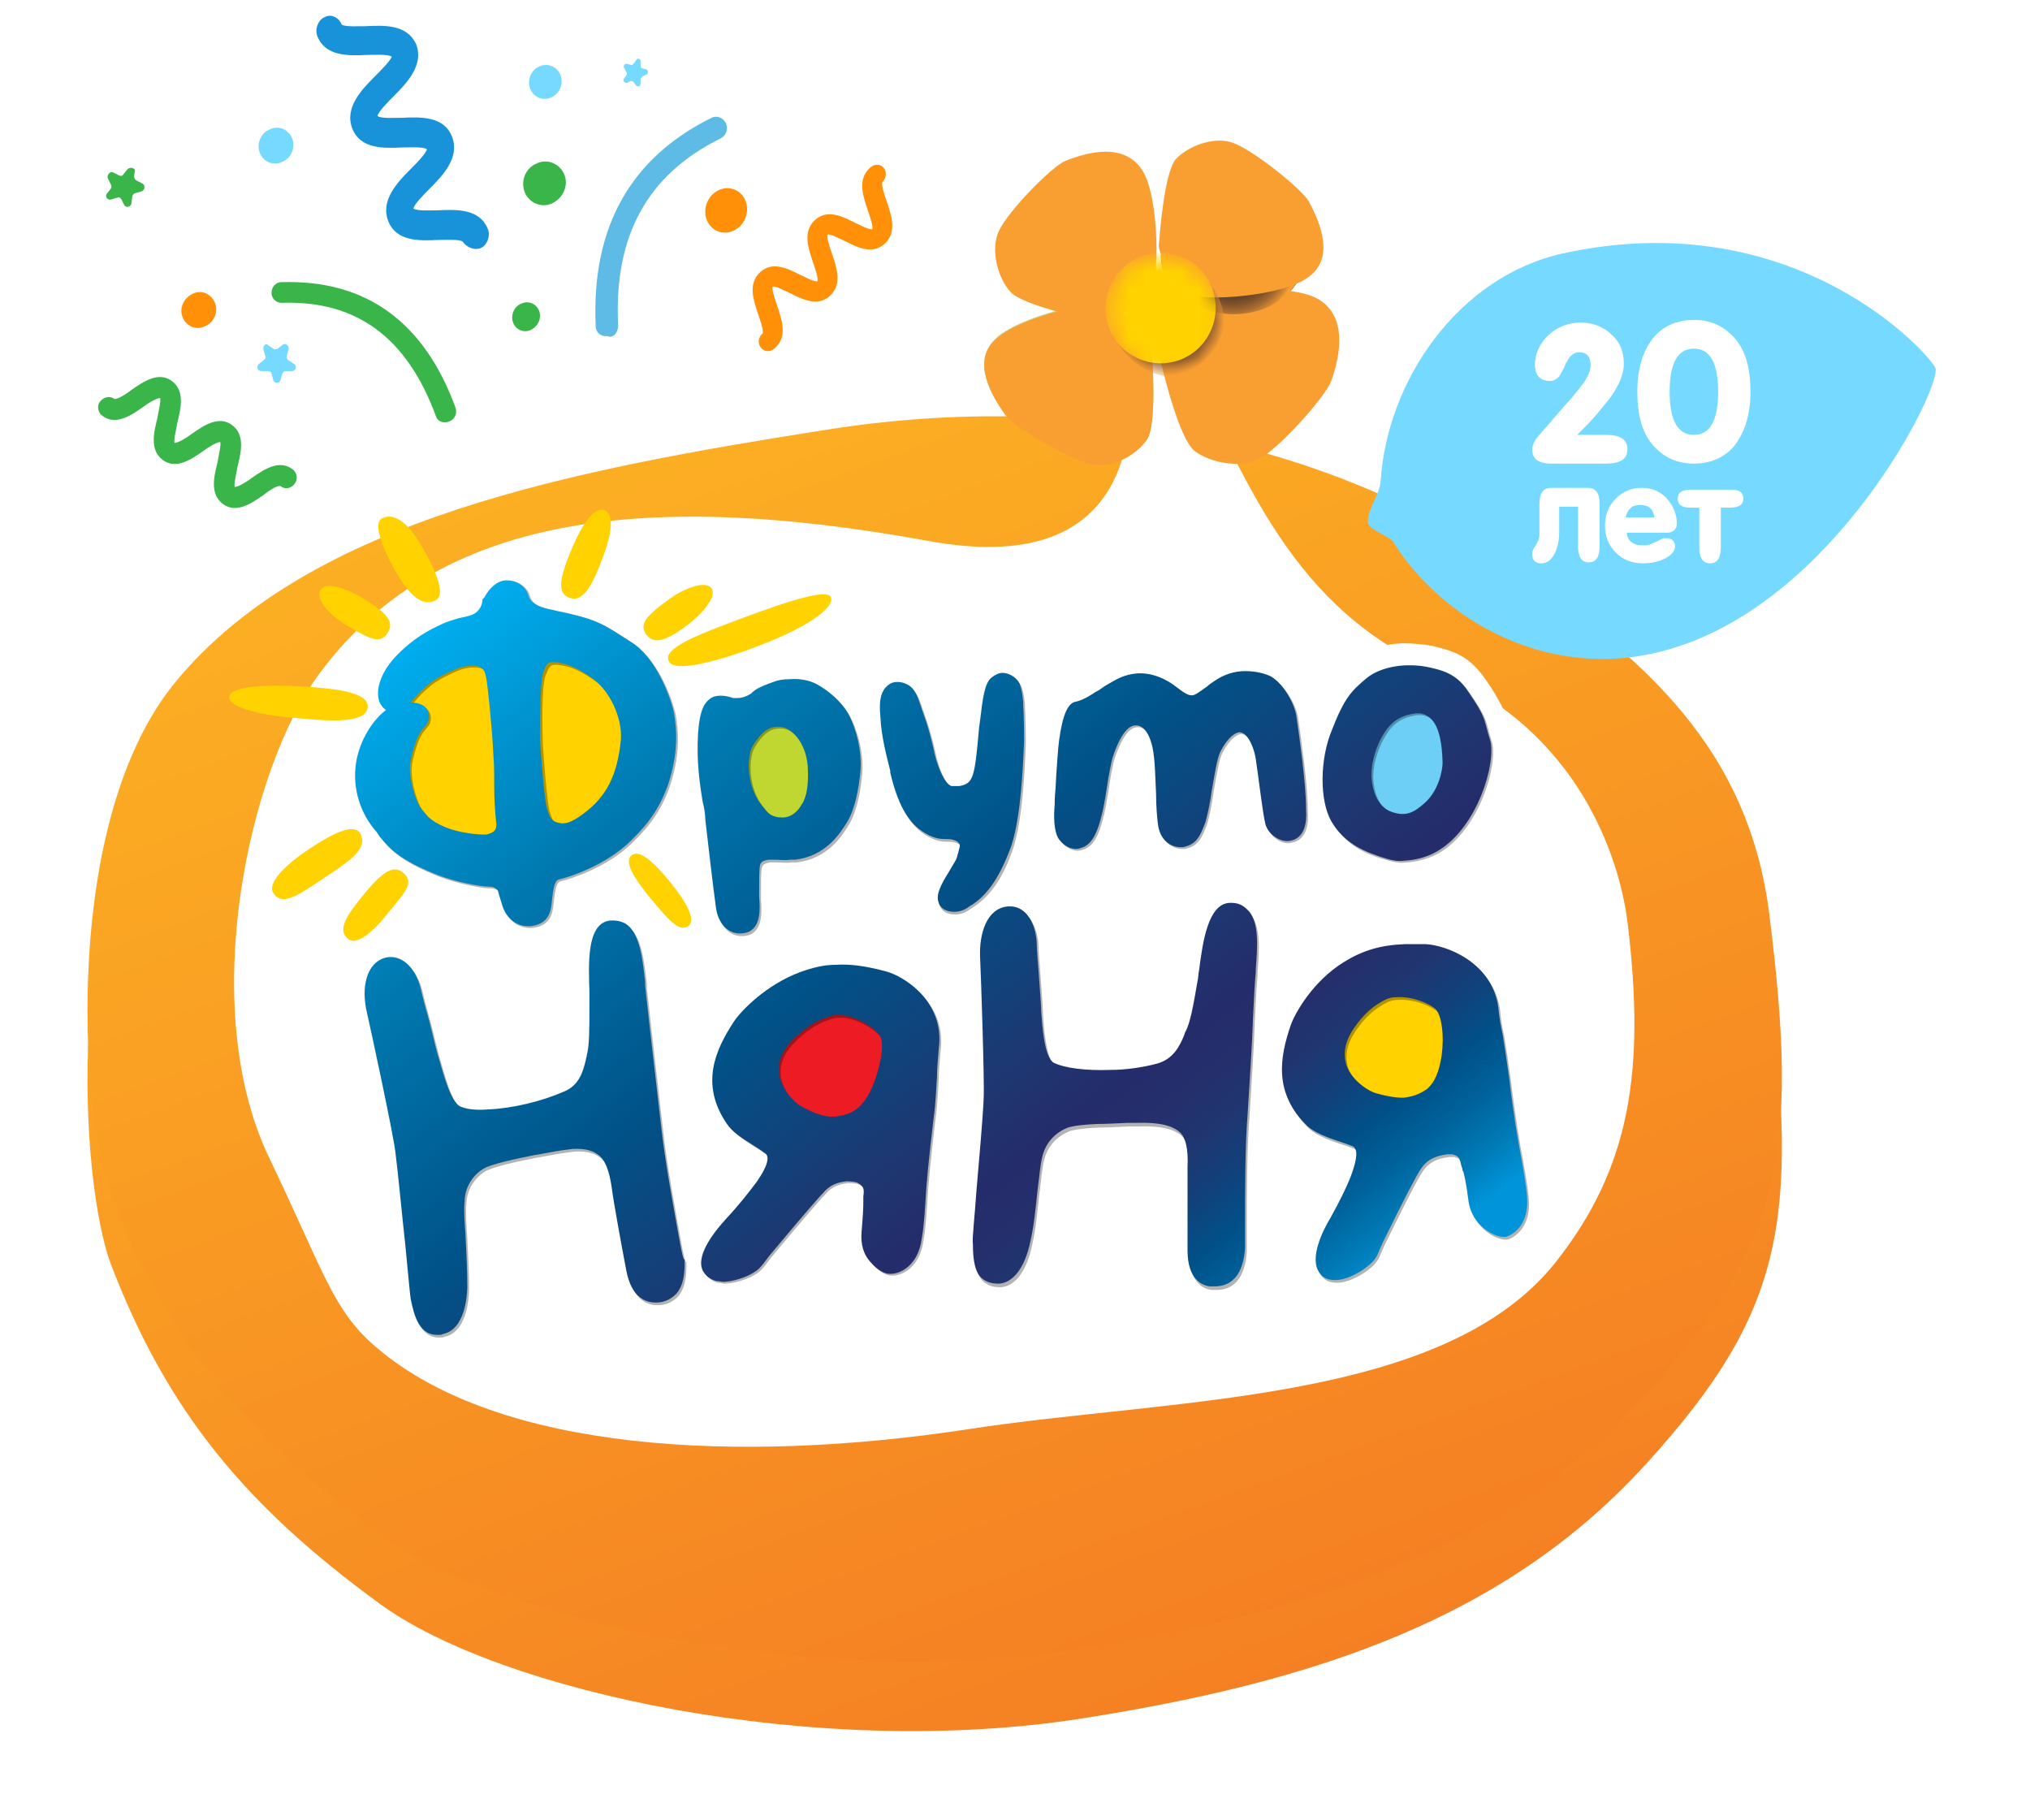
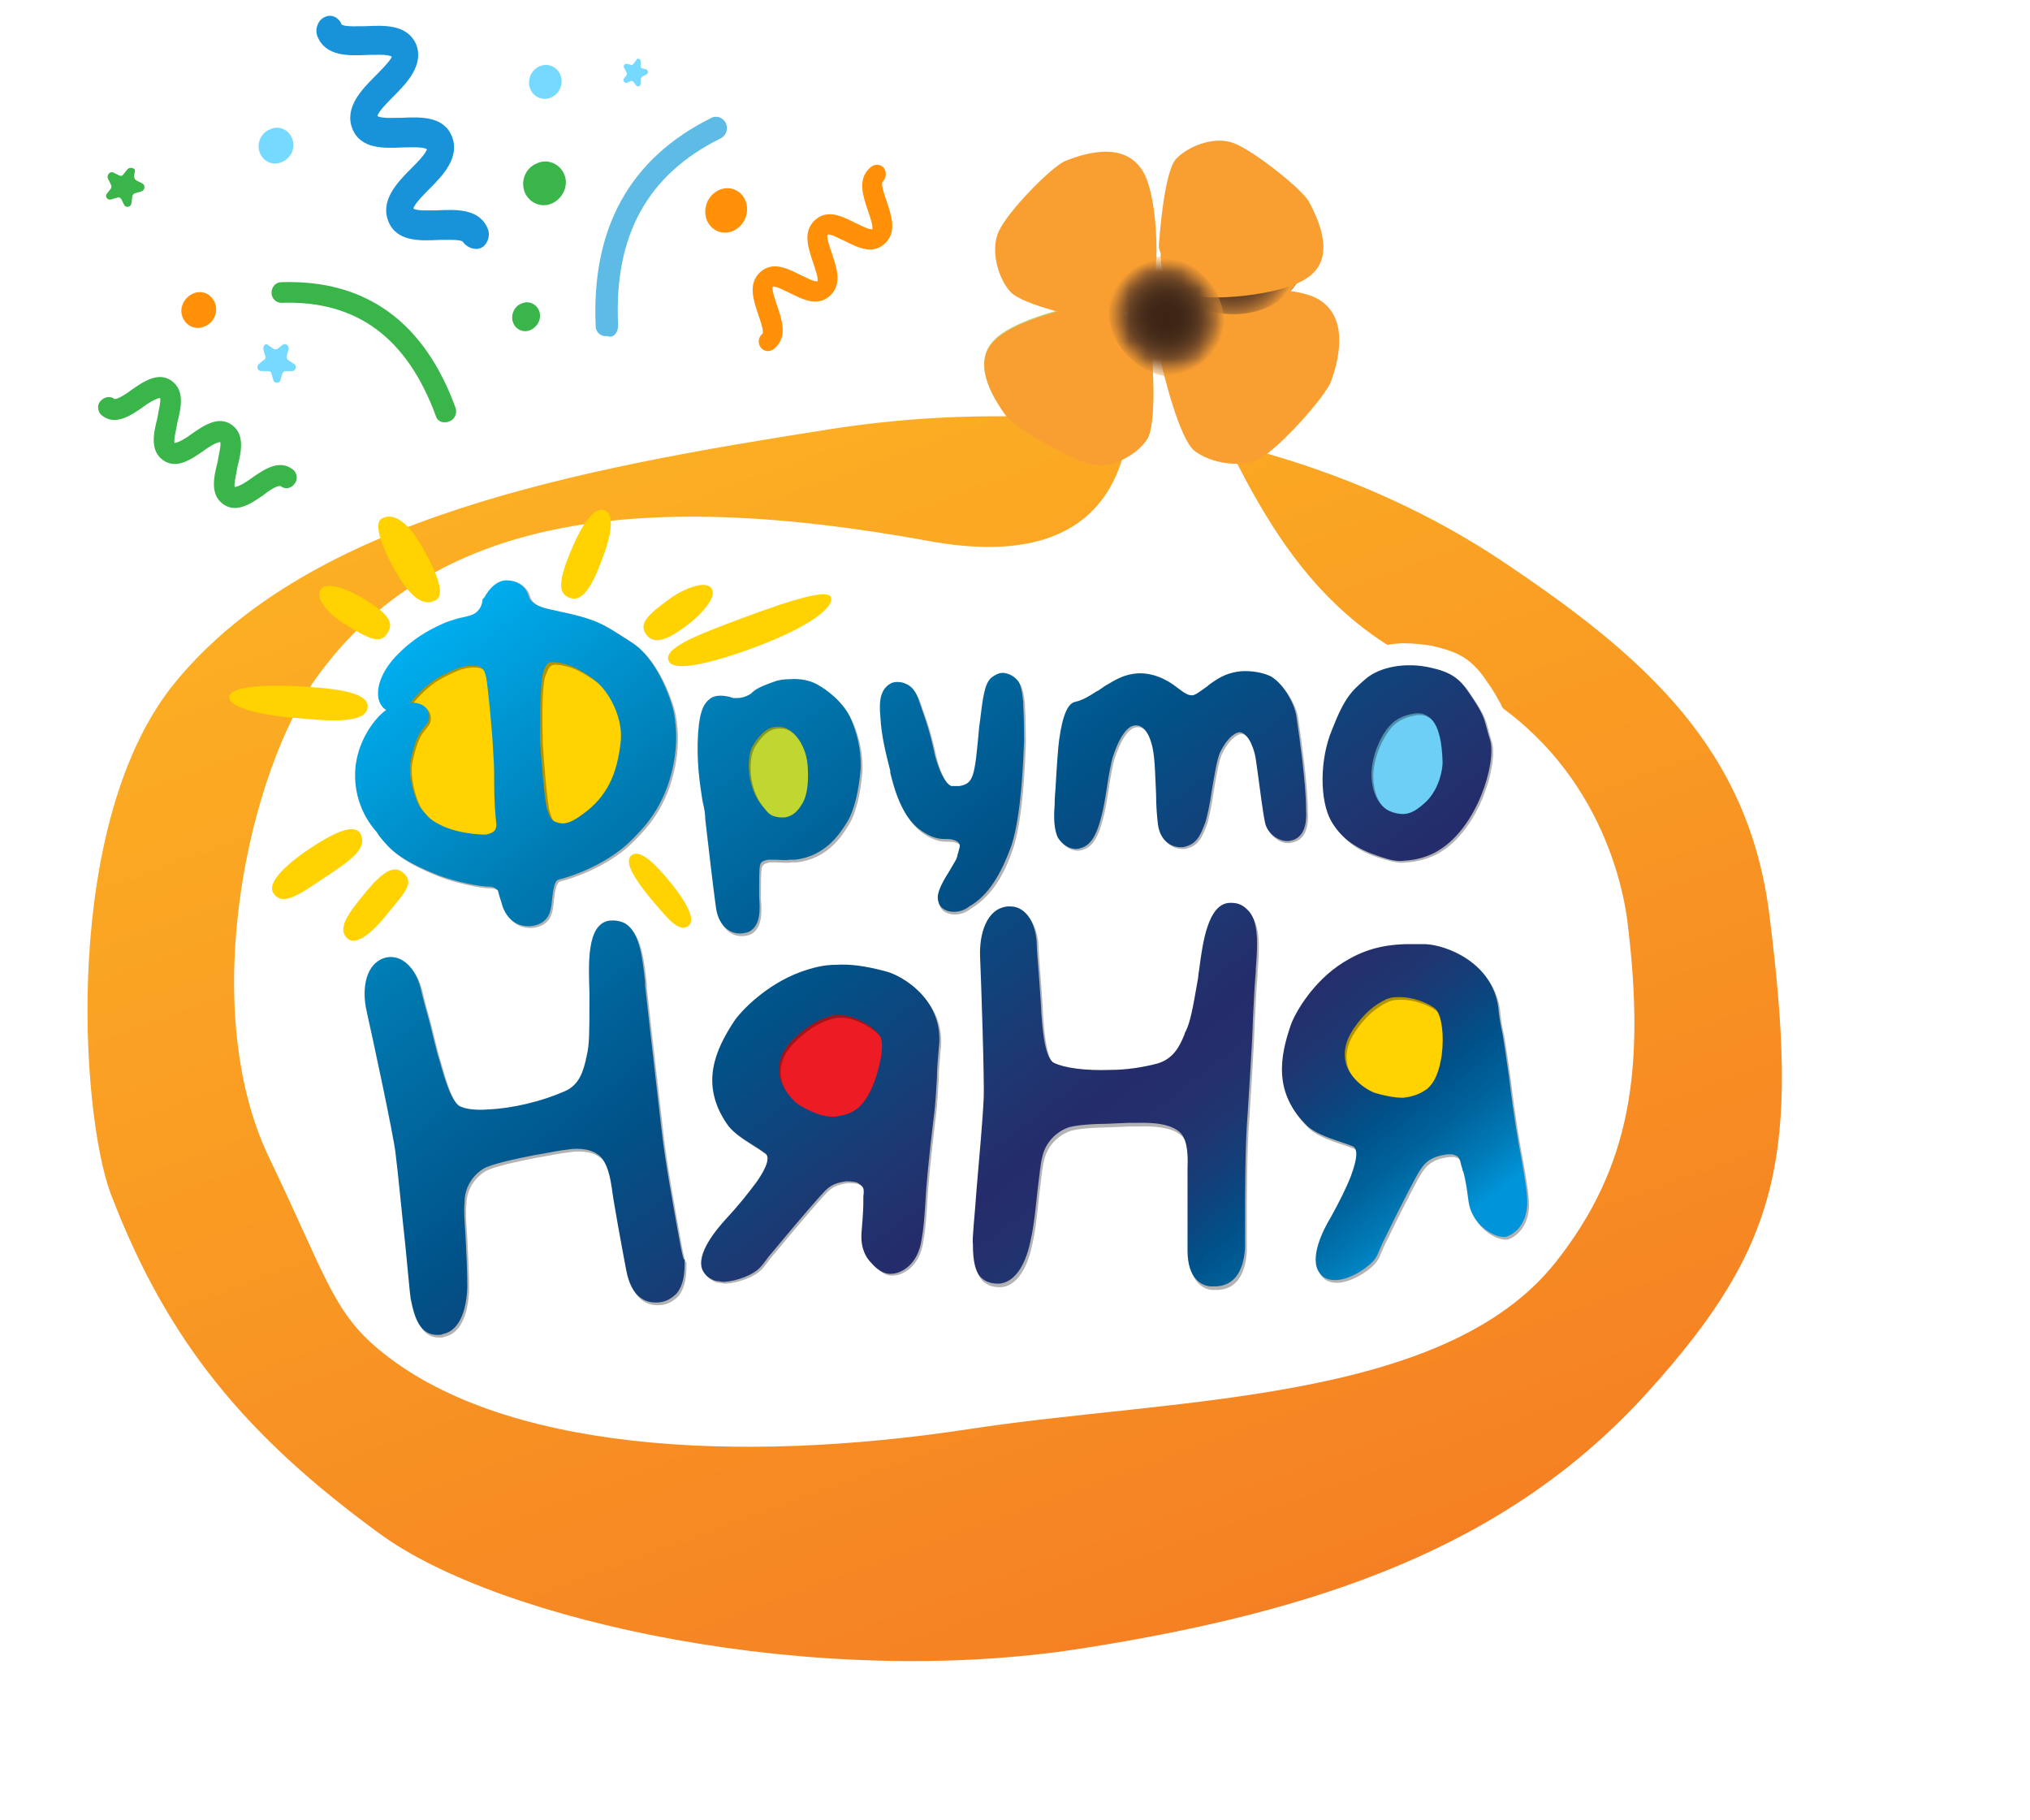
<svg xmlns="http://www.w3.org/2000/svg" width="116" height="104" viewBox="0 0 116 104" fill="none">
  <path d="M27.472 14.171C27.831 14.017 28.036 13.504 27.882 13.094C27.42 11.913 26.086 11.964 25.008 12.016C24.598 12.016 23.828 12.067 23.623 11.913C23.674 11.657 24.239 11.092 24.547 10.784C25.316 10.014 26.291 8.988 25.829 7.808C25.368 6.627 24.033 6.679 22.956 6.73C22.545 6.73 21.775 6.781 21.57 6.627C21.621 6.371 22.186 5.806 22.494 5.498C23.264 4.729 24.239 3.702 23.777 2.522C23.264 1.393 21.981 1.444 20.903 1.496C20.492 1.496 19.671 1.547 19.517 1.393C19.363 0.983 18.902 0.777 18.542 0.983C18.183 1.137 17.978 1.65 18.132 2.06C18.594 3.241 19.928 3.189 21.006 3.138C21.416 3.138 22.186 3.087 22.391 3.241C22.288 3.497 21.724 4.062 21.416 4.37C20.646 5.139 19.671 6.166 20.133 7.346C20.595 8.526 21.929 8.475 23.007 8.424C23.418 8.424 24.187 8.372 24.392 8.526C24.341 8.783 23.777 9.347 23.469 9.655C22.699 10.425 21.724 11.451 22.186 12.632C22.648 13.812 23.982 13.761 25.06 13.709C25.47 13.709 26.291 13.658 26.445 13.812C26.651 14.12 27.112 14.325 27.472 14.171Z" fill="#1892D9" />
  <path d="M16.849 27.616C17.054 27.36 16.951 26.949 16.695 26.795C15.925 26.231 15.053 26.847 14.386 27.308C14.129 27.514 13.616 27.822 13.411 27.822C13.359 27.616 13.513 27.052 13.565 26.693C13.77 25.872 14.026 24.845 13.257 24.281C12.487 23.716 11.614 24.332 10.947 24.794C10.691 24.999 10.178 25.307 9.972 25.307C9.921 25.102 10.075 24.537 10.126 24.178C10.332 23.357 10.588 22.331 9.818 21.766C9.049 21.202 8.176 21.817 7.509 22.279C7.252 22.485 6.688 22.844 6.534 22.793C6.277 22.587 5.918 22.69 5.713 22.947C5.508 23.203 5.61 23.614 5.867 23.768C6.637 24.332 7.509 23.716 8.176 23.254C8.433 23.049 8.946 22.741 9.151 22.741C9.203 22.947 9.049 23.511 8.997 23.87C8.792 24.691 8.535 25.718 9.305 26.282C10.075 26.847 10.947 26.231 11.614 25.769C11.871 25.564 12.384 25.256 12.589 25.256C12.641 25.461 12.487 26.026 12.436 26.385C12.23 27.206 11.974 28.232 12.743 28.797C13.513 29.361 14.386 28.745 15.053 28.284C15.309 28.078 15.822 27.719 16.028 27.77C16.284 27.976 16.644 27.924 16.849 27.616Z" fill="#3AB54A" />
  <path d="M43.483 19.867C43.688 20.124 44.047 20.124 44.304 19.867C45.022 19.2 44.663 18.225 44.406 17.456C44.304 17.148 44.098 16.583 44.15 16.378C44.355 16.326 44.868 16.634 45.125 16.737C45.843 17.096 46.716 17.558 47.434 16.891C48.153 16.224 47.793 15.249 47.537 14.479C47.434 14.171 47.229 13.607 47.28 13.401C47.485 13.35 47.999 13.658 48.255 13.761C48.974 14.12 49.846 14.582 50.564 13.915C51.283 13.248 50.924 12.272 50.667 11.503C50.564 11.195 50.359 10.63 50.41 10.425C50.667 10.168 50.667 9.809 50.513 9.604C50.308 9.347 49.949 9.347 49.692 9.604C48.974 10.271 49.333 11.246 49.589 12.016C49.692 12.324 49.897 12.888 49.846 13.094C49.641 13.145 49.127 12.837 48.871 12.734C48.153 12.375 47.28 11.913 46.562 12.58C45.843 13.248 46.202 14.223 46.459 14.992C46.562 15.3 46.767 15.865 46.716 16.07C46.51 16.121 45.997 15.813 45.741 15.711C45.022 15.351 44.15 14.89 43.431 15.557C42.713 16.224 43.072 17.199 43.329 17.969C43.431 18.277 43.637 18.841 43.585 19.046C43.329 19.252 43.277 19.611 43.483 19.867Z" fill="#FF9007" />
  <path d="M35.015 19.2C35.221 19.098 35.323 18.841 35.323 18.584C35.067 13.453 37.017 9.963 41.173 7.91C41.481 7.756 41.635 7.397 41.481 7.038C41.327 6.73 40.968 6.576 40.66 6.73C35.99 9.039 33.784 13.042 34.04 18.636C34.04 18.995 34.348 19.252 34.707 19.2C34.81 19.252 34.913 19.252 35.015 19.2Z" fill="#5DBBE5" />
  <path d="M25.368 24.127C25.162 24.127 24.957 23.973 24.906 23.768C23.264 19.303 20.39 17.148 16.079 17.302C15.771 17.302 15.515 17.045 15.515 16.737C15.515 16.378 15.771 16.121 16.079 16.121C20.903 15.967 24.239 18.379 26.035 23.306C26.137 23.614 25.983 23.973 25.675 24.076C25.573 24.127 25.47 24.127 25.368 24.127Z" fill="#3AB54A" />
  <path d="M29.986 10.989C30.243 11.605 30.961 11.913 31.577 11.605C32.193 11.297 32.501 10.579 32.244 9.963C31.987 9.347 31.269 9.039 30.653 9.347C30.037 9.604 29.729 10.322 29.986 10.989Z" fill="#3AB54A" />
  <path d="M42.59 12.465C42.856 11.808 42.582 11.077 41.977 10.833C41.373 10.588 40.668 10.922 40.402 11.579C40.136 12.236 40.41 12.966 41.014 13.211C41.619 13.456 42.324 13.122 42.59 12.465Z" fill="#FF9007" />
  <path d="M32.018 5.027C32.22 4.527 32 3.968 31.527 3.776C31.055 3.585 30.508 3.834 30.305 4.333C30.103 4.832 30.323 5.392 30.796 5.584C31.268 5.775 31.816 5.526 32.018 5.027Z" fill="#76D9FF" />
  <path d="M22.062 33.634C22.265 33.135 22.045 32.575 21.572 32.384C21.099 32.193 20.552 32.442 20.35 32.941C20.148 33.44 20.367 34 20.84 34.191C21.313 34.383 21.86 34.133 22.062 33.634Z" fill="#76D9FF" />
  <path d="M31.782 29.31C31.936 29.772 32.449 29.926 32.86 29.772C33.27 29.567 33.476 29.053 33.322 28.643C33.168 28.181 32.654 28.027 32.244 28.181C31.833 28.386 31.628 28.848 31.782 29.31Z" fill="#F9AE2A" />
  <path d="M10.434 18.123C10.639 18.636 11.204 18.892 11.717 18.636C12.23 18.43 12.487 17.815 12.282 17.302C12.076 16.788 11.512 16.532 10.999 16.788C10.486 17.045 10.229 17.61 10.434 18.123Z" fill="#FF9007" />
  <path d="M29.319 18.43C29.473 18.841 29.935 19.046 30.345 18.841C30.756 18.636 30.961 18.174 30.807 17.763C30.653 17.353 30.191 17.148 29.781 17.353C29.37 17.507 29.165 18.02 29.319 18.43Z" fill="#3AB54A" />
  <path d="M14.848 8.732C15.053 9.245 15.617 9.501 16.13 9.245C16.644 9.039 16.9 8.424 16.695 7.91C16.49 7.397 15.925 7.141 15.412 7.397C14.899 7.603 14.642 8.218 14.848 8.732Z" fill="#76D9FF" />
  <path d="M7.252 9.707L7.047 9.963C6.996 10.066 6.893 10.066 6.79 10.014L6.483 9.86C6.277 9.758 6.072 10.014 6.175 10.22L6.329 10.528C6.38 10.63 6.38 10.733 6.329 10.784L6.123 11.041C5.969 11.195 6.123 11.451 6.329 11.4L6.688 11.297C6.79 11.246 6.893 11.297 6.944 11.4L7.098 11.708C7.201 11.913 7.509 11.811 7.509 11.605L7.56 11.246C7.56 11.143 7.663 11.041 7.714 11.041L8.073 10.938C8.279 10.887 8.33 10.579 8.125 10.476L7.817 10.322C7.714 10.271 7.663 10.168 7.663 10.066L7.714 9.707C7.663 9.604 7.406 9.501 7.252 9.707Z" fill="#3AB54A" />
  <path d="M15.053 19.97L15.155 20.329C15.207 20.432 15.155 20.535 15.053 20.586L14.796 20.791C14.642 20.945 14.693 21.202 14.95 21.202H15.309C15.412 21.202 15.514 21.253 15.514 21.356L15.617 21.715C15.668 21.92 15.976 21.92 16.028 21.715L16.13 21.356C16.182 21.253 16.233 21.202 16.336 21.202H16.695C16.9 21.202 17.003 20.894 16.797 20.791L16.49 20.586C16.387 20.535 16.387 20.432 16.387 20.329L16.49 19.97C16.541 19.765 16.336 19.559 16.13 19.713L15.874 19.919C15.771 19.97 15.668 19.97 15.617 19.919L15.309 19.713C15.207 19.559 15.001 19.765 15.053 19.97Z" fill="#76D9FF" />
  <path d="M35.836 4.729L36.042 4.626C36.093 4.626 36.144 4.626 36.196 4.677L36.349 4.883C36.452 4.985 36.606 4.934 36.606 4.78V4.523C36.606 4.472 36.657 4.421 36.709 4.37L36.914 4.267C37.068 4.216 37.068 4.01 36.914 3.959L36.709 3.908C36.657 3.908 36.606 3.856 36.606 3.754V3.497C36.606 3.343 36.401 3.292 36.349 3.446L36.196 3.651C36.144 3.702 36.093 3.754 36.042 3.702L35.836 3.651C35.682 3.6 35.58 3.805 35.682 3.908L35.785 4.113C35.836 4.164 35.836 4.216 35.785 4.318L35.631 4.523C35.58 4.626 35.734 4.78 35.836 4.729Z" fill="#76D9FF" />
  <g filter="url(#filter0_d)">
-     <path d="M85.871 32.081C94.082 37.572 99.932 42.806 101.112 52.3C102.806 65.848 101.831 71.031 94.236 79.447C86.179 88.428 75.248 92.071 61.854 94.175C46.613 96.587 28.498 92.636 21.673 87.607C14.078 82.064 9.562 76.676 6.329 68.209C4.584 63.539 3.506 46.809 10.075 38.906C17.773 29.618 32.911 26.795 47.331 24.537C62.008 22.228 75.813 25.358 85.871 32.081Z" fill="url(#paint0_linear)" />
-   </g>
+     </g>
  <path d="M85.871 32.081C94.082 37.572 99.932 42.806 101.112 52.3C102.806 65.848 101.831 71.031 94.236 79.447C86.179 88.428 75.248 92.071 61.854 94.175C46.613 96.587 28.498 92.636 21.673 87.607C14.078 82.064 9.562 76.676 6.329 68.209C4.584 63.539 3.506 46.809 10.075 38.906C17.773 29.618 32.911 26.795 47.331 24.537C62.008 22.228 75.813 25.358 85.871 32.081Z" fill="url(#paint1_linear)" />
  <path d="M82.228 38.393C90.233 41.831 92.542 49.016 93.004 52.711C94.031 61.178 93.158 66.72 88.899 72.109C82.484 80.217 66.935 79.858 55.337 81.654C42.2 83.655 28.549 82.937 21.57 77.035C19.004 74.88 18.542 72.725 15.361 66.105C11.204 57.381 14.283 43.935 18.132 38.65C24.649 29.669 36.144 27.822 53.028 30.901C64.42 33.005 65.293 25.102 64.318 19.2C64.01 17.199 64.677 15.762 64.677 15.762C64.677 15.762 66.73 18.02 67.345 19.354C71.143 27.565 73.914 34.852 82.228 38.393Z" fill="white" />
-   <path fill-rule="evenodd" clip-rule="evenodd" d="M87.975 70.877C87.462 71.493 86.897 71.801 86.23 71.955H86.179C86.128 71.955 86.076 71.955 85.974 71.955C85.101 71.955 84.537 71.647 83.87 71.134C83.254 70.621 82.689 69.799 82.587 68.773C82.484 68.003 82.433 67.644 82.381 67.439C82.381 67.439 82.381 67.439 82.381 67.388C82.228 67.593 81.868 68.26 81.509 68.978C81.099 69.799 80.637 70.672 80.329 71.339C80.226 71.596 80.175 71.698 80.124 71.852C80.072 72.006 79.969 72.211 79.816 72.468C79.405 73.084 79.046 73.289 78.481 73.648C77.968 73.956 77.352 74.264 76.48 74.315H76.429C75.761 74.367 74.889 73.956 74.478 73.392C74.068 72.879 74.017 72.365 73.965 71.955C73.965 70.672 74.478 69.697 74.992 68.773C75.505 67.901 75.915 67.131 76.121 66.566C76.172 66.464 76.172 66.412 76.223 66.31C76.069 66.258 75.915 66.207 75.71 66.156C75.197 65.951 74.632 65.745 74.017 65.181C73.504 64.719 73.093 64.154 72.785 63.59V63.641C72.631 65.951 72.631 69.799 72.631 71.031C72.631 71.236 72.631 71.288 72.631 71.493C72.58 71.749 72.58 72.16 72.426 72.673C72.272 73.135 71.964 73.802 71.348 74.315C70.938 74.623 70.322 74.829 69.757 74.88C69.757 74.88 69.757 74.88 69.706 74.88C69.501 74.88 69.296 74.88 69.141 74.829C68.064 74.726 67.294 73.853 67.037 73.238C66.73 72.571 66.73 72.057 66.678 71.647C66.678 71.596 66.678 71.493 66.678 71.442C66.678 70.107 66.678 67.285 66.73 66.618C66.73 66.412 66.73 66.258 66.73 66.105C66.73 65.848 66.678 65.694 66.678 65.591C66.627 65.591 66.576 65.54 66.473 65.54C66.268 65.489 65.857 65.438 65.19 65.438C65.139 65.438 65.087 65.438 64.985 65.438C64.882 65.438 64.779 65.438 64.626 65.438C64.266 65.438 63.856 65.438 63.445 65.489C62.675 65.489 61.803 65.591 61.649 65.643C61.239 65.848 61.085 66.053 61.033 66.412C60.879 67.182 60.674 69.492 60.315 71.236C60.161 72.006 59.904 72.725 59.443 73.392C59.032 74.007 58.313 74.623 57.287 74.726C57.287 74.726 57.236 74.726 57.184 74.726C56.877 74.726 56.517 74.726 56.107 74.572C55.696 74.418 55.286 74.11 55.029 73.751C54.465 72.981 54.413 72.263 54.362 71.39C54.362 71.288 54.362 71.185 54.362 71.082C54.362 71.031 54.362 71.031 54.362 70.98V71.031C54.208 72.006 53.797 72.827 53.182 73.34C52.566 73.853 51.95 74.11 51.283 74.11C51.232 74.11 51.18 74.11 51.078 74.11C50.103 74.007 49.692 73.597 49.128 73.084C48.614 72.571 48.255 71.749 48.204 70.775C48.204 70.569 48.204 70.415 48.204 70.261C48.255 69.543 48.307 69.132 48.307 68.927C48.153 69.081 47.691 69.594 47.229 70.159C46.664 70.775 46.049 71.544 45.587 72.109C45.33 72.417 45.227 72.519 45.125 72.725C44.971 72.879 44.817 73.135 44.56 73.34C44.15 73.7 43.791 73.905 43.277 74.11C42.816 74.315 42.251 74.469 41.635 74.469C41.379 74.469 41.122 74.469 40.814 74.418C40.66 74.367 40.455 74.315 40.301 74.264C40.301 74.315 40.301 74.315 40.25 74.367C39.942 75.188 38.813 76.009 37.684 75.958H37.633C36.452 76.009 35.477 75.188 35.169 74.572C34.81 73.905 34.707 73.392 34.656 73.032C34.4 71.698 33.938 68.927 33.835 68.311C33.784 67.952 33.732 67.644 33.681 67.49C33.63 67.388 33.63 67.336 33.578 67.285C33.527 67.234 33.373 67.234 32.963 67.234C32.706 67.234 32.347 67.285 31.885 67.388C31.32 67.49 30.551 67.644 29.884 67.798C29.319 67.901 28.755 68.055 28.601 68.106C28.241 68.363 28.139 68.568 28.139 68.927C28.139 69.03 28.139 69.286 28.139 69.492C28.139 70.21 28.241 71.236 28.293 72.211C28.293 72.725 28.293 73.238 28.293 73.751C28.241 74.572 28.139 75.29 27.831 76.009C27.523 76.676 26.856 77.497 25.829 77.651C25.675 77.651 25.521 77.702 25.368 77.702C25.316 77.702 25.316 77.702 25.265 77.702C24.598 77.702 23.674 77.343 23.264 76.676C22.802 76.06 22.596 75.342 22.442 74.521C22.391 74.213 22.34 73.802 22.288 73.135C22.237 72.468 22.135 71.647 22.083 70.826C21.929 69.081 21.775 67.182 21.621 66.156C21.57 65.797 21.211 64.052 20.903 62.307C20.544 60.562 20.184 58.818 20.082 58.202C20.031 57.843 19.979 57.483 19.928 57.124C19.928 56.508 19.979 55.841 20.236 55.174C20.492 54.507 21.211 53.788 22.135 53.583C22.288 53.532 22.494 53.532 22.648 53.532C23.623 53.48 24.392 53.994 24.803 54.507C25.265 55.02 25.521 55.636 25.675 56.303C25.932 57.278 26.548 59.69 26.651 60.1C26.753 60.46 26.856 60.973 27.01 61.435C27.112 61.743 27.215 61.999 27.318 62.153C27.523 62.153 27.779 62.204 28.087 62.204C29.216 62.153 30.859 61.794 31.936 61.332C32.142 61.229 32.142 61.229 32.244 61.075C32.347 60.922 32.398 60.614 32.552 60.152C32.603 59.947 32.706 59.177 32.706 57.586C32.706 56.867 32.552 55.225 32.809 53.788C32.911 53.275 33.065 52.762 33.578 52.197C33.886 51.89 34.297 51.582 34.81 51.479C34.964 51.479 35.118 51.428 35.323 51.428C35.734 51.428 36.35 51.53 36.76 51.838C37.786 52.557 37.992 53.429 38.197 54.148C38.351 54.917 38.454 55.636 38.505 56.303C38.659 57.637 39.121 61.589 39.429 64.411C39.583 65.797 39.891 67.798 40.147 69.389C40.352 69.184 40.506 68.927 40.712 68.722C41.43 68.003 41.995 67.285 42.354 66.772C42.405 66.72 42.456 66.618 42.508 66.566C42.405 66.464 42.251 66.412 42.097 66.31C41.635 66.002 41.122 65.694 40.66 64.976C39.993 64.001 39.685 62.974 39.634 61.948C39.583 60.203 40.352 58.818 41.122 57.637C41.43 57.175 41.892 56.662 42.662 55.995C43.431 55.379 44.406 54.712 45.638 54.25C46.459 53.942 47.229 53.788 48.05 53.788C49.128 53.737 50.154 53.942 51.232 54.25C52.053 54.507 52.925 54.969 53.746 55.79C54.157 56.2 54.567 56.765 54.875 57.381C54.824 56.149 54.824 55.123 54.824 54.712C54.824 54.301 54.824 53.942 54.875 53.532C54.824 53.532 54.824 53.532 54.773 53.532C54.362 53.532 53.9 53.48 53.438 53.173C52.925 52.916 52.515 52.197 52.463 51.582C52.463 51.582 52.463 51.582 52.463 51.479C52.463 50.863 52.617 50.504 52.771 50.145C52.925 49.837 53.13 49.529 53.284 49.221C52.925 49.118 52.515 48.913 52.104 48.657C51.54 48.297 51.026 47.733 50.616 47.066C50.513 46.861 50.411 46.655 50.308 46.501C50.154 46.963 50 47.374 49.795 47.784C49.59 48.092 49.23 48.708 48.614 49.272C47.999 49.837 47.024 50.401 45.843 50.555C45.792 50.555 45.741 50.555 45.587 50.607C45.484 50.607 45.381 50.607 45.227 50.658C45.125 50.658 45.022 50.658 44.92 50.658C44.92 50.812 44.92 50.915 44.92 51.069V51.12C44.92 51.222 44.92 51.376 44.92 51.53C44.92 51.89 44.92 52.3 44.817 52.813C44.714 53.275 44.458 54.045 43.585 54.507C43.226 54.712 42.867 54.763 42.508 54.815C41.892 54.815 41.225 54.609 40.66 54.148C40.147 53.686 39.788 52.967 39.685 52.249C39.531 51.12 39.172 48.554 39.018 47.168C39.018 47.066 39.018 46.963 38.967 46.809C38.3 47.989 37.53 48.811 37.017 49.221C35.682 50.453 34.092 51.12 33.014 51.479C33.014 51.582 33.014 51.684 32.963 51.838C32.911 51.992 32.963 52.505 32.603 53.173C32.244 53.84 31.32 54.353 30.551 54.353C30.499 54.353 30.448 54.353 30.345 54.353C30.345 54.353 30.345 54.353 30.294 54.353C29.524 54.353 28.806 54.045 28.395 53.686C27.985 53.275 27.779 52.916 27.626 52.659C27.574 52.505 27.523 52.403 27.472 52.249L27.42 52.095C26.548 51.992 25.521 51.736 24.547 51.376C23.161 50.863 22.34 50.35 21.673 49.837C21.057 49.324 20.698 48.862 20.544 48.657C19.517 47.579 19.004 46.193 18.953 44.757C18.953 44.397 18.953 44.038 19.004 43.73C19.158 42.704 19.517 41.831 19.979 41.164C20.133 40.959 20.236 40.754 20.39 40.6C20.338 40.395 20.338 40.189 20.287 39.933C20.236 39.009 20.646 37.88 21.621 36.854C22.75 35.622 23.931 35.057 24.701 34.698C25.368 34.39 25.932 34.288 26.343 34.185V34.134V34.031C26.394 33.775 26.497 33.569 26.651 33.364C27.061 32.748 27.677 32.132 28.652 32.03C28.755 32.03 28.857 32.03 28.857 32.03C29.473 31.978 30.14 32.184 30.602 32.594C30.961 32.902 31.218 33.261 31.372 33.672C31.423 33.672 31.526 33.723 31.628 33.723L32.09 33.826C34.502 34.288 35.323 34.801 36.863 35.776C37.889 36.443 38.505 37.315 38.967 38.188C39.172 38.598 39.326 38.958 39.48 39.317C39.583 39.214 39.685 39.111 39.736 39.06C40.198 38.752 40.66 38.65 41.02 38.65C41.584 38.65 41.943 38.752 42.046 38.804C42.148 38.701 42.405 38.547 42.61 38.444C42.918 38.29 43.226 38.136 43.637 37.983C44.099 37.829 44.56 37.726 45.022 37.726C45.895 37.726 46.562 37.829 47.126 38.136C47.383 38.29 48.204 38.65 48.974 39.522C48.974 39.471 48.974 39.419 49.025 39.419C49.23 38.906 49.641 38.444 50 38.188C50.411 37.931 50.77 37.829 51.078 37.829C51.694 37.829 52.053 37.983 52.155 38.034C52.669 38.239 53.13 38.752 53.336 39.111C53.541 39.471 53.644 39.779 53.746 40.087C53.952 40.651 54.105 41.216 54.362 42.191C54.413 41.883 54.413 41.575 54.465 41.164C54.516 40.497 54.567 39.676 54.875 38.855C54.978 38.547 55.132 38.239 55.594 37.777C55.953 37.469 56.517 37.264 57.031 37.213C57.698 37.213 58.211 37.469 58.519 37.675C58.878 37.931 59.032 38.136 59.288 38.598C59.494 39.06 59.545 39.471 59.596 39.779C59.802 39.471 60.11 38.906 61.033 38.752C61.085 38.752 61.444 38.547 61.957 38.188C62.316 37.983 63.086 37.315 64.369 37.11C64.523 37.11 64.677 37.059 64.831 37.059C66.37 37.008 67.397 37.777 67.91 38.136C68.064 38.034 68.269 37.88 68.474 37.726C69.296 37.213 70.168 36.956 70.938 36.956C71.81 36.956 72.477 37.11 73.144 37.418C73.811 37.777 74.171 38.239 74.53 38.752C74.786 39.163 75.043 39.625 75.197 40.138C75.402 39.727 75.608 39.419 75.813 39.111C76.223 38.547 76.634 38.188 76.993 37.88C77.917 37.11 78.995 36.802 80.124 36.751C80.688 36.751 81.252 36.802 81.868 36.905C82.484 37.059 83.1 37.213 83.664 37.572C84.229 37.931 84.639 38.444 84.947 38.906C85.358 39.471 85.563 39.881 85.768 40.24C85.974 40.651 86.076 41.01 86.128 41.215C86.179 41.421 86.23 41.575 86.282 41.831C86.384 42.139 86.384 42.447 86.436 42.704C86.436 43.833 86.128 45.064 85.563 46.296C84.947 47.528 84.126 48.811 82.741 49.632C82.535 49.734 81.612 50.299 80.175 50.35C79.713 50.35 79.251 50.35 78.687 50.196C77.66 49.94 76.326 49.426 75.351 48.297C74.992 48.759 74.376 49.118 73.914 49.221C73.76 49.221 73.657 49.272 73.504 49.272C72.067 49.272 71.04 48.246 70.732 46.912C70.63 46.45 70.527 45.68 70.424 44.859C70.373 45.27 70.27 45.68 70.219 46.039C70.117 46.45 70.065 46.758 69.963 47.168C69.809 47.579 69.655 47.989 69.296 48.451C68.936 48.965 68.218 49.375 67.653 49.426C67.551 49.426 67.397 49.478 67.294 49.478C66.627 49.478 65.96 49.221 65.498 48.708C65.036 48.246 64.779 47.63 64.677 46.963C64.574 46.296 64.574 45.526 64.523 44.757C64.523 44.602 64.523 44.5 64.523 44.346C64.523 44.5 64.472 44.705 64.42 44.859C64.318 45.578 64.215 46.245 64.061 46.758C63.907 47.22 63.804 47.682 63.548 48.143C63.291 48.554 62.983 49.067 62.316 49.375C62.008 49.529 61.7 49.58 61.392 49.58C60.212 49.58 59.545 48.965 59.135 48.349C59.135 48.297 59.083 48.246 59.083 48.246C59.032 48.349 59.032 48.503 58.981 48.605C58.775 49.221 58.519 49.837 58.262 50.35C58.981 50.555 59.545 51.017 59.853 51.479C60.264 52.146 60.469 52.813 60.52 53.532C60.572 54.507 60.777 57.021 60.777 57.432C60.777 57.791 60.828 58.304 60.879 58.818C60.931 59.125 60.982 59.382 61.033 59.536C61.495 59.639 62.419 59.792 63.343 59.741C64.164 59.741 65.036 59.587 65.754 59.433C65.96 59.382 65.96 59.331 66.114 59.177C66.216 59.023 66.37 58.715 66.576 58.304C66.678 58.099 66.883 57.381 67.14 55.79C67.191 55.379 67.294 54.661 67.448 53.891C67.602 53.121 67.756 52.3 68.218 51.479C68.526 50.966 69.193 50.247 70.219 50.145C70.27 50.145 70.322 50.145 70.322 50.145C70.784 50.093 71.605 50.247 72.169 50.761C73.093 51.684 73.144 52.659 73.196 53.429C73.196 54.148 73.144 54.866 73.093 55.482C73.042 55.79 73.042 56.303 72.99 56.867C73.144 56.559 73.35 56.252 73.606 55.944C74.171 55.174 74.992 54.301 76.069 53.634C77.404 52.813 78.789 52.454 80.226 52.403C80.637 52.403 81.099 52.403 81.509 52.403C82.433 52.454 83.459 52.762 84.537 53.48C85.615 54.199 86.641 55.431 86.897 57.175C87.103 58.561 87.308 59.177 87.513 61.229C87.975 65.027 88.386 66.566 88.488 68.106C88.488 68.157 88.488 68.209 88.488 68.311C88.796 69.389 88.488 70.261 87.975 70.877Z" fill="white" />
+   <path fill-rule="evenodd" clip-rule="evenodd" d="M87.975 70.877C87.462 71.493 86.897 71.801 86.23 71.955H86.179C86.128 71.955 86.076 71.955 85.974 71.955C85.101 71.955 84.537 71.647 83.87 71.134C83.254 70.621 82.689 69.799 82.587 68.773C82.484 68.003 82.433 67.644 82.381 67.439C82.381 67.439 82.381 67.439 82.381 67.388C82.228 67.593 81.868 68.26 81.509 68.978C81.099 69.799 80.637 70.672 80.329 71.339C80.226 71.596 80.175 71.698 80.124 71.852C80.072 72.006 79.969 72.211 79.816 72.468C79.405 73.084 79.046 73.289 78.481 73.648C77.968 73.956 77.352 74.264 76.48 74.315H76.429C75.761 74.367 74.889 73.956 74.478 73.392C74.068 72.879 74.017 72.365 73.965 71.955C73.965 70.672 74.478 69.697 74.992 68.773C75.505 67.901 75.915 67.131 76.121 66.566C76.172 66.464 76.172 66.412 76.223 66.31C76.069 66.258 75.915 66.207 75.71 66.156C75.197 65.951 74.632 65.745 74.017 65.181C73.504 64.719 73.093 64.154 72.785 63.59V63.641C72.631 65.951 72.631 69.799 72.631 71.031C72.631 71.236 72.631 71.288 72.631 71.493C72.58 71.749 72.58 72.16 72.426 72.673C72.272 73.135 71.964 73.802 71.348 74.315C70.938 74.623 70.322 74.829 69.757 74.88C69.757 74.88 69.757 74.88 69.706 74.88C69.501 74.88 69.296 74.88 69.141 74.829C68.064 74.726 67.294 73.853 67.037 73.238C66.73 72.571 66.73 72.057 66.678 71.647C66.678 71.596 66.678 71.493 66.678 71.442C66.678 70.107 66.678 67.285 66.73 66.618C66.73 66.412 66.73 66.258 66.73 66.105C66.73 65.848 66.678 65.694 66.678 65.591C66.627 65.591 66.576 65.54 66.473 65.54C66.268 65.489 65.857 65.438 65.19 65.438C65.139 65.438 65.087 65.438 64.985 65.438C64.882 65.438 64.779 65.438 64.626 65.438C64.266 65.438 63.856 65.438 63.445 65.489C62.675 65.489 61.803 65.591 61.649 65.643C61.239 65.848 61.085 66.053 61.033 66.412C60.879 67.182 60.674 69.492 60.315 71.236C60.161 72.006 59.904 72.725 59.443 73.392C59.032 74.007 58.313 74.623 57.287 74.726C57.287 74.726 57.236 74.726 57.184 74.726C56.877 74.726 56.517 74.726 56.107 74.572C55.696 74.418 55.286 74.11 55.029 73.751C54.465 72.981 54.413 72.263 54.362 71.39C54.362 71.288 54.362 71.185 54.362 71.082C54.362 71.031 54.362 71.031 54.362 70.98V71.031C54.208 72.006 53.797 72.827 53.182 73.34C52.566 73.853 51.95 74.11 51.283 74.11C51.232 74.11 51.18 74.11 51.078 74.11C50.103 74.007 49.692 73.597 49.128 73.084C48.614 72.571 48.255 71.749 48.204 70.775C48.204 70.569 48.204 70.415 48.204 70.261C48.255 69.543 48.307 69.132 48.307 68.927C48.153 69.081 47.691 69.594 47.229 70.159C46.664 70.775 46.049 71.544 45.587 72.109C45.33 72.417 45.227 72.519 45.125 72.725C44.971 72.879 44.817 73.135 44.56 73.34C44.15 73.7 43.791 73.905 43.277 74.11C42.816 74.315 42.251 74.469 41.635 74.469C41.379 74.469 41.122 74.469 40.814 74.418C40.66 74.367 40.455 74.315 40.301 74.264C40.301 74.315 40.301 74.315 40.25 74.367C39.942 75.188 38.813 76.009 37.684 75.958H37.633C36.452 76.009 35.477 75.188 35.169 74.572C34.81 73.905 34.707 73.392 34.656 73.032C34.4 71.698 33.938 68.927 33.835 68.311C33.784 67.952 33.732 67.644 33.681 67.49C33.63 67.388 33.63 67.336 33.578 67.285C33.527 67.234 33.373 67.234 32.963 67.234C32.706 67.234 32.347 67.285 31.885 67.388C31.32 67.49 30.551 67.644 29.884 67.798C29.319 67.901 28.755 68.055 28.601 68.106C28.241 68.363 28.139 68.568 28.139 68.927C28.139 69.03 28.139 69.286 28.139 69.492C28.139 70.21 28.241 71.236 28.293 72.211C28.293 72.725 28.293 73.238 28.293 73.751C28.241 74.572 28.139 75.29 27.831 76.009C27.523 76.676 26.856 77.497 25.829 77.651C25.675 77.651 25.521 77.702 25.368 77.702C25.316 77.702 25.316 77.702 25.265 77.702C24.598 77.702 23.674 77.343 23.264 76.676C22.802 76.06 22.596 75.342 22.442 74.521C22.391 74.213 22.34 73.802 22.288 73.135C22.237 72.468 22.135 71.647 22.083 70.826C21.929 69.081 21.775 67.182 21.621 66.156C21.57 65.797 21.211 64.052 20.903 62.307C20.544 60.562 20.184 58.818 20.082 58.202C20.031 57.843 19.979 57.483 19.928 57.124C19.928 56.508 19.979 55.841 20.236 55.174C20.492 54.507 21.211 53.788 22.135 53.583C22.288 53.532 22.494 53.532 22.648 53.532C23.623 53.48 24.392 53.994 24.803 54.507C25.265 55.02 25.521 55.636 25.675 56.303C25.932 57.278 26.548 59.69 26.651 60.1C26.753 60.46 26.856 60.973 27.01 61.435C27.112 61.743 27.215 61.999 27.318 62.153C27.523 62.153 27.779 62.204 28.087 62.204C29.216 62.153 30.859 61.794 31.936 61.332C32.142 61.229 32.142 61.229 32.244 61.075C32.347 60.922 32.398 60.614 32.552 60.152C32.603 59.947 32.706 59.177 32.706 57.586C32.706 56.867 32.552 55.225 32.809 53.788C32.911 53.275 33.065 52.762 33.578 52.197C33.886 51.89 34.297 51.582 34.81 51.479C34.964 51.479 35.118 51.428 35.323 51.428C35.734 51.428 36.35 51.53 36.76 51.838C37.786 52.557 37.992 53.429 38.197 54.148C38.351 54.917 38.454 55.636 38.505 56.303C38.659 57.637 39.121 61.589 39.429 64.411C39.583 65.797 39.891 67.798 40.147 69.389C40.352 69.184 40.506 68.927 40.712 68.722C41.43 68.003 41.995 67.285 42.354 66.772C42.405 66.72 42.456 66.618 42.508 66.566C42.405 66.464 42.251 66.412 42.097 66.31C41.635 66.002 41.122 65.694 40.66 64.976C39.993 64.001 39.685 62.974 39.634 61.948C39.583 60.203 40.352 58.818 41.122 57.637C41.43 57.175 41.892 56.662 42.662 55.995C43.431 55.379 44.406 54.712 45.638 54.25C46.459 53.942 47.229 53.788 48.05 53.788C49.128 53.737 50.154 53.942 51.232 54.25C52.053 54.507 52.925 54.969 53.746 55.79C54.157 56.2 54.567 56.765 54.875 57.381C54.824 56.149 54.824 55.123 54.824 54.712C54.824 54.301 54.824 53.942 54.875 53.532C54.824 53.532 54.824 53.532 54.773 53.532C54.362 53.532 53.9 53.48 53.438 53.173C52.925 52.916 52.515 52.197 52.463 51.582C52.463 51.582 52.463 51.582 52.463 51.479C52.463 50.863 52.617 50.504 52.771 50.145C52.925 49.837 53.13 49.529 53.284 49.221C52.925 49.118 52.515 48.913 52.104 48.657C51.54 48.297 51.026 47.733 50.616 47.066C50.513 46.861 50.411 46.655 50.308 46.501C50.154 46.963 50 47.374 49.795 47.784C49.59 48.092 49.23 48.708 48.614 49.272C47.999 49.837 47.024 50.401 45.843 50.555C45.792 50.555 45.741 50.555 45.587 50.607C45.484 50.607 45.381 50.607 45.227 50.658C45.125 50.658 45.022 50.658 44.92 50.658C44.92 50.812 44.92 50.915 44.92 51.069V51.12C44.92 51.222 44.92 51.376 44.92 51.53C44.92 51.89 44.92 52.3 44.817 52.813C44.714 53.275 44.458 54.045 43.585 54.507C43.226 54.712 42.867 54.763 42.508 54.815C41.892 54.815 41.225 54.609 40.66 54.148C40.147 53.686 39.788 52.967 39.685 52.249C39.531 51.12 39.172 48.554 39.018 47.168C39.018 47.066 39.018 46.963 38.967 46.809C38.3 47.989 37.53 48.811 37.017 49.221C35.682 50.453 34.092 51.12 33.014 51.479C33.014 51.582 33.014 51.684 32.963 51.838C32.911 51.992 32.963 52.505 32.603 53.173C32.244 53.84 31.32 54.353 30.551 54.353C30.499 54.353 30.448 54.353 30.345 54.353C30.345 54.353 30.345 54.353 30.294 54.353C29.524 54.353 28.806 54.045 28.395 53.686C27.985 53.275 27.779 52.916 27.626 52.659C27.574 52.505 27.523 52.403 27.472 52.249L27.42 52.095C26.548 51.992 25.521 51.736 24.547 51.376C23.161 50.863 22.34 50.35 21.673 49.837C21.057 49.324 20.698 48.862 20.544 48.657C19.517 47.579 19.004 46.193 18.953 44.757C18.953 44.397 18.953 44.038 19.004 43.73C19.158 42.704 19.517 41.831 19.979 41.164C20.133 40.959 20.236 40.754 20.39 40.6C20.338 40.395 20.338 40.189 20.287 39.933C20.236 39.009 20.646 37.88 21.621 36.854C22.75 35.622 23.931 35.057 24.701 34.698C25.368 34.39 25.932 34.288 26.343 34.185V34.134V34.031C26.394 33.775 26.497 33.569 26.651 33.364C27.061 32.748 27.677 32.132 28.652 32.03C28.755 32.03 28.857 32.03 28.857 32.03C29.473 31.978 30.14 32.184 30.602 32.594C31.423 33.672 31.526 33.723 31.628 33.723L32.09 33.826C34.502 34.288 35.323 34.801 36.863 35.776C37.889 36.443 38.505 37.315 38.967 38.188C39.172 38.598 39.326 38.958 39.48 39.317C39.583 39.214 39.685 39.111 39.736 39.06C40.198 38.752 40.66 38.65 41.02 38.65C41.584 38.65 41.943 38.752 42.046 38.804C42.148 38.701 42.405 38.547 42.61 38.444C42.918 38.29 43.226 38.136 43.637 37.983C44.099 37.829 44.56 37.726 45.022 37.726C45.895 37.726 46.562 37.829 47.126 38.136C47.383 38.29 48.204 38.65 48.974 39.522C48.974 39.471 48.974 39.419 49.025 39.419C49.23 38.906 49.641 38.444 50 38.188C50.411 37.931 50.77 37.829 51.078 37.829C51.694 37.829 52.053 37.983 52.155 38.034C52.669 38.239 53.13 38.752 53.336 39.111C53.541 39.471 53.644 39.779 53.746 40.087C53.952 40.651 54.105 41.216 54.362 42.191C54.413 41.883 54.413 41.575 54.465 41.164C54.516 40.497 54.567 39.676 54.875 38.855C54.978 38.547 55.132 38.239 55.594 37.777C55.953 37.469 56.517 37.264 57.031 37.213C57.698 37.213 58.211 37.469 58.519 37.675C58.878 37.931 59.032 38.136 59.288 38.598C59.494 39.06 59.545 39.471 59.596 39.779C59.802 39.471 60.11 38.906 61.033 38.752C61.085 38.752 61.444 38.547 61.957 38.188C62.316 37.983 63.086 37.315 64.369 37.11C64.523 37.11 64.677 37.059 64.831 37.059C66.37 37.008 67.397 37.777 67.91 38.136C68.064 38.034 68.269 37.88 68.474 37.726C69.296 37.213 70.168 36.956 70.938 36.956C71.81 36.956 72.477 37.11 73.144 37.418C73.811 37.777 74.171 38.239 74.53 38.752C74.786 39.163 75.043 39.625 75.197 40.138C75.402 39.727 75.608 39.419 75.813 39.111C76.223 38.547 76.634 38.188 76.993 37.88C77.917 37.11 78.995 36.802 80.124 36.751C80.688 36.751 81.252 36.802 81.868 36.905C82.484 37.059 83.1 37.213 83.664 37.572C84.229 37.931 84.639 38.444 84.947 38.906C85.358 39.471 85.563 39.881 85.768 40.24C85.974 40.651 86.076 41.01 86.128 41.215C86.179 41.421 86.23 41.575 86.282 41.831C86.384 42.139 86.384 42.447 86.436 42.704C86.436 43.833 86.128 45.064 85.563 46.296C84.947 47.528 84.126 48.811 82.741 49.632C82.535 49.734 81.612 50.299 80.175 50.35C79.713 50.35 79.251 50.35 78.687 50.196C77.66 49.94 76.326 49.426 75.351 48.297C74.992 48.759 74.376 49.118 73.914 49.221C73.76 49.221 73.657 49.272 73.504 49.272C72.067 49.272 71.04 48.246 70.732 46.912C70.63 46.45 70.527 45.68 70.424 44.859C70.373 45.27 70.27 45.68 70.219 46.039C70.117 46.45 70.065 46.758 69.963 47.168C69.809 47.579 69.655 47.989 69.296 48.451C68.936 48.965 68.218 49.375 67.653 49.426C67.551 49.426 67.397 49.478 67.294 49.478C66.627 49.478 65.96 49.221 65.498 48.708C65.036 48.246 64.779 47.63 64.677 46.963C64.574 46.296 64.574 45.526 64.523 44.757C64.523 44.602 64.523 44.5 64.523 44.346C64.523 44.5 64.472 44.705 64.42 44.859C64.318 45.578 64.215 46.245 64.061 46.758C63.907 47.22 63.804 47.682 63.548 48.143C63.291 48.554 62.983 49.067 62.316 49.375C62.008 49.529 61.7 49.58 61.392 49.58C60.212 49.58 59.545 48.965 59.135 48.349C59.135 48.297 59.083 48.246 59.083 48.246C59.032 48.349 59.032 48.503 58.981 48.605C58.775 49.221 58.519 49.837 58.262 50.35C58.981 50.555 59.545 51.017 59.853 51.479C60.264 52.146 60.469 52.813 60.52 53.532C60.572 54.507 60.777 57.021 60.777 57.432C60.777 57.791 60.828 58.304 60.879 58.818C60.931 59.125 60.982 59.382 61.033 59.536C61.495 59.639 62.419 59.792 63.343 59.741C64.164 59.741 65.036 59.587 65.754 59.433C65.96 59.382 65.96 59.331 66.114 59.177C66.216 59.023 66.37 58.715 66.576 58.304C66.678 58.099 66.883 57.381 67.14 55.79C67.191 55.379 67.294 54.661 67.448 53.891C67.602 53.121 67.756 52.3 68.218 51.479C68.526 50.966 69.193 50.247 70.219 50.145C70.27 50.145 70.322 50.145 70.322 50.145C70.784 50.093 71.605 50.247 72.169 50.761C73.093 51.684 73.144 52.659 73.196 53.429C73.196 54.148 73.144 54.866 73.093 55.482C73.042 55.79 73.042 56.303 72.99 56.867C73.144 56.559 73.35 56.252 73.606 55.944C74.171 55.174 74.992 54.301 76.069 53.634C77.404 52.813 78.789 52.454 80.226 52.403C80.637 52.403 81.099 52.403 81.509 52.403C82.433 52.454 83.459 52.762 84.537 53.48C85.615 54.199 86.641 55.431 86.897 57.175C87.103 58.561 87.308 59.177 87.513 61.229C87.975 65.027 88.386 66.566 88.488 68.106C88.488 68.157 88.488 68.209 88.488 68.311C88.796 69.389 88.488 70.261 87.975 70.877Z" fill="white" />
  <path fill-rule="evenodd" clip-rule="evenodd" d="M28.498 36.186C26.959 36.494 24.855 37.059 24.239 37.469C23.674 37.931 22.648 39.266 22.545 40.138C22.494 41.01 21.981 43.422 22.135 44.089C22.34 44.705 23.572 46.861 24.29 47.425C25.008 47.989 28.395 48.657 28.857 48.708C29.319 48.759 32.911 47.784 33.784 47.22C34.656 46.655 36.042 44.295 36.452 43.679C36.863 43.063 36.965 40.805 36.144 39.625C35.375 38.444 34.861 36.854 33.476 36.392C32.142 35.93 30.038 35.93 28.498 36.186Z" fill="#FFD200" />
  <path fill-rule="evenodd" clip-rule="evenodd" d="M50.513 57.381C49.897 57.073 47.639 56.559 46.562 57.175C45.484 57.843 44.047 58.458 43.483 59.433C42.918 60.408 42.456 61.897 42.969 62.564C43.483 63.231 45.33 64.514 46.203 64.719C47.126 64.924 50.257 64.411 50.257 64.411C50.257 64.411 51.18 63.026 51.437 62.564C51.745 62.05 52.155 60.357 52.104 59.587C52.155 58.92 51.129 57.688 50.513 57.381Z" fill="#ED1C24" />
  <path fill-rule="evenodd" clip-rule="evenodd" d="M82.894 56.098C82.279 55.79 80.021 55.277 78.943 55.892C77.865 56.559 76.428 57.175 75.864 58.15C75.299 59.125 74.838 60.614 75.351 61.281C75.915 61.948 77.712 63.231 78.584 63.436C79.508 63.641 82.638 63.128 82.638 63.128C82.638 63.128 83.562 61.743 83.818 61.281C84.126 60.768 84.537 59.074 84.485 58.304C84.537 57.586 83.51 56.406 82.894 56.098Z" fill="#FFD200" />
  <path fill-rule="evenodd" clip-rule="evenodd" d="M80.944 38.804C80.277 38.855 78.071 39.625 77.506 40.754C76.942 41.883 76.069 43.166 76.172 44.295C76.223 45.424 76.634 46.963 77.455 47.22C78.276 47.476 80.483 47.579 81.355 47.271C82.227 46.963 84.588 44.859 84.588 44.859C84.588 44.859 84.588 43.217 84.588 42.652C84.537 42.088 84.023 40.395 83.562 39.779C83.1 39.163 81.612 38.701 80.944 38.804Z" fill="#6DCFF6" />
  <path fill-rule="evenodd" clip-rule="evenodd" d="M42.251 41.113C41.892 41.523 41.019 43.217 41.276 44.192C41.584 45.167 41.789 46.45 42.456 47.066C43.123 47.733 44.252 48.4 44.868 48.092C45.484 47.784 46.921 46.604 47.28 45.937C47.639 45.27 47.845 42.652 47.845 42.652C47.845 42.652 46.921 41.677 46.613 41.318C46.254 41.01 45.022 40.292 44.406 40.189C43.791 40.138 42.61 40.702 42.251 41.113Z" fill="#BFD730" />
  <path opacity="0.3" d="M40.404 46.963C40.558 48.297 40.866 50.966 41.02 52.044C41.173 53.07 41.841 53.532 42.456 53.48C42.61 53.48 42.816 53.429 42.918 53.378C43.586 53.019 43.534 52.044 43.483 51.376V51.12C43.483 50.401 43.483 49.786 43.534 49.58C43.585 49.375 43.739 49.324 43.996 49.272C44.099 49.272 44.253 49.272 44.355 49.272C44.663 49.272 44.971 49.324 45.228 49.272H45.33C45.382 49.272 45.484 49.272 45.535 49.272C47.28 49.067 48.101 47.784 48.512 47.117C48.922 46.45 49.179 45.321 49.282 44.089C49.333 43.063 49.076 41.883 48.563 40.908C47.947 39.881 46.921 39.317 46.716 39.214C46.408 39.06 45.895 38.906 45.228 38.958C44.868 38.958 44.56 39.009 44.304 39.111C43.431 39.419 43.226 39.573 43.021 39.779C43.021 39.779 42.662 40.035 42.251 40.035C42.149 40.035 42.097 40.035 41.995 40.035L41.841 39.984C41.481 39.881 40.968 39.83 40.66 40.087C40.404 40.292 40.096 40.6 39.993 42.037C39.891 43.679 40.096 44.962 40.25 45.988C40.352 46.347 40.404 46.655 40.404 46.963ZM43.124 42.704C43.688 41.78 44.15 41.626 44.509 41.626C44.56 41.626 44.612 41.626 44.663 41.626C45.33 41.626 46.151 42.55 46.254 43.833C46.357 45.321 46.049 45.885 45.895 46.091C45.843 46.193 45.484 46.809 44.817 46.809C44.253 46.809 43.996 46.604 43.739 46.245C42.713 45.116 42.764 43.32 43.124 42.704ZM57.903 48.451C58.468 46.706 58.57 43.679 58.621 42.498C58.621 42.447 58.621 41.113 58.57 40.395V40.24C58.519 39.881 58.519 39.625 58.365 39.214C58.262 38.958 57.852 38.598 57.39 38.598C57.185 38.598 56.979 38.701 56.774 38.855C56.364 39.163 56.261 40.035 56.107 41.318L56.056 41.677C55.799 44.551 55.748 44.91 54.927 45.064C54.875 45.064 54.824 45.064 54.773 45.064C54.619 45.064 54.516 45.064 54.465 45.064C54.106 44.91 53.746 44.192 53.49 43.166C53.49 43.063 53.438 42.96 53.438 42.909C53.13 41.575 52.925 41.113 52.72 40.497C52.515 39.881 52.361 39.419 51.848 39.214C51.642 39.111 51.232 39.06 50.975 39.214C50.462 39.522 50.308 40.087 50.411 41.113C50.462 42.242 50.77 43.371 50.975 44.192V44.295C51.386 46.039 51.95 47.066 52.771 47.63C53.438 48.092 53.9 48.092 54.157 48.092H54.26C54.465 48.092 54.67 48.143 54.824 48.246C54.927 48.349 54.978 48.4 54.927 48.605C54.875 48.759 54.875 48.862 54.824 48.965C54.773 49.272 54.721 49.272 54.26 49.991C53.798 50.709 53.592 51.222 53.644 51.53C53.695 51.992 54.054 52.249 54.567 52.249C54.875 52.249 55.183 52.146 55.44 51.941C56.569 51.274 57.339 50.145 57.903 48.451ZM73.811 48.143C74.684 47.989 74.787 47.066 74.735 46.347C74.735 45.526 74.633 44.551 74.53 43.627C74.427 42.755 74.273 41.626 74.171 40.959C74.017 40.138 73.35 39.111 72.734 38.752C72.426 38.598 71.913 38.444 71.246 38.444C70.63 38.444 70.014 38.65 69.501 39.009C69.347 39.111 69.193 39.214 69.09 39.317C68.782 39.522 68.423 39.83 68.218 39.83C67.961 39.83 67.756 39.676 67.346 39.368C66.832 38.958 65.909 38.444 64.882 38.598C64.164 38.701 63.753 39.009 63.291 39.266C63.189 39.317 63.086 39.419 62.983 39.471C62.932 39.522 62.83 39.573 62.727 39.625C62.419 39.83 62.008 40.087 61.598 40.189C61.136 40.24 60.828 40.908 60.623 42.396C60.572 42.704 60.469 44.141 60.418 45.167C60.366 45.68 60.366 46.039 60.366 46.142C60.315 46.706 60.315 47.528 60.572 47.989C60.777 48.297 61.136 48.605 61.598 48.605C61.752 48.605 61.855 48.554 62.008 48.503C62.47 48.297 62.778 47.784 63.035 46.758C63.138 46.399 63.24 45.834 63.343 45.167C63.445 44.449 63.599 43.627 63.702 43.32C64.164 41.934 64.626 41.626 64.831 41.575C65.344 41.421 65.755 41.883 65.96 42.806C66.114 43.525 66.114 44.551 66.165 45.475C66.165 46.142 66.216 46.758 66.268 47.168C66.371 48.092 66.986 48.503 67.551 48.503C67.602 48.503 67.653 48.503 67.705 48.503C68.475 48.349 68.68 47.887 68.988 47.066C69.09 46.706 69.244 46.039 69.347 45.27C69.501 44.397 69.655 43.371 69.86 43.012C70.117 42.498 70.527 41.985 70.938 41.934C71.502 41.985 71.81 43.063 71.862 43.474L71.964 44.192C72.118 45.321 72.272 46.553 72.375 47.014C72.477 47.836 73.298 48.297 73.811 48.143ZM79.354 49.17C79.713 49.272 80.021 49.324 80.38 49.272C81.355 49.221 82.125 48.811 82.279 48.708C84.537 47.374 85.615 43.679 85.255 42.396C85.153 42.088 85.101 41.883 85.05 41.677C84.896 41.113 84.845 40.856 84.075 39.727C83.51 38.855 82.997 38.496 81.817 38.239C80.431 37.931 78.943 38.188 78.122 38.906C77.352 39.573 76.942 39.933 76.223 41.78C75.505 43.474 75.505 45.834 76.172 47.014C76.993 48.4 78.174 48.862 79.354 49.17ZM79.508 41.575C80.072 40.959 80.739 40.908 80.996 40.856C81.15 40.856 81.201 40.856 81.253 40.856C81.817 40.959 82.484 41.37 82.535 43.679C82.535 44.089 82.33 45.218 81.561 45.937C80.893 46.553 80.431 46.758 79.662 46.501C78.687 46.193 78.533 44.962 78.533 44.962C78.276 43.781 78.892 42.293 79.508 41.575ZM21.878 47.989C22.34 48.554 22.904 49.221 25.111 50.093C26.035 50.453 27.472 50.761 28.087 50.761C28.293 50.761 28.447 50.863 28.549 50.966C28.652 51.376 28.755 51.633 28.806 51.838C28.909 52.197 29.319 53.019 30.294 53.019C30.346 53.019 30.397 53.019 30.397 53.019C31.474 52.916 31.577 52.146 31.628 51.684C31.731 50.658 31.834 50.401 32.039 50.35C32.706 50.196 34.708 49.529 36.093 48.195C36.709 47.579 37.633 46.706 38.248 45.013C38.916 43.063 38.762 41.677 38.608 40.805C38.402 39.881 37.581 37.675 36.196 36.802L35.785 36.494C34.502 35.673 34.143 35.417 31.936 34.955L31.474 34.852C30.756 34.698 30.397 34.442 30.294 34.082C30.192 33.672 29.781 33.21 29.063 33.21H28.96C28.498 33.261 28.087 33.62 27.78 34.185L27.728 34.288C27.728 34.493 27.626 34.955 27.164 35.16C26.907 35.263 26.651 35.314 26.394 35.365C26.035 35.468 25.676 35.571 25.368 35.725C24.701 36.032 23.777 36.494 22.75 37.572C21.519 38.906 21.622 40.035 21.929 40.446C21.981 40.548 22.083 40.6 22.186 40.651C21.468 41.164 20.646 42.344 20.441 43.73C20.236 45.167 20.698 46.604 21.622 47.63C21.724 47.836 21.776 47.887 21.878 47.989ZM31.218 38.496C31.372 38.085 31.474 37.983 31.731 37.983C31.782 37.983 31.834 37.983 31.834 37.983C32.45 38.034 33.117 38.239 34.143 39.009C34.964 39.676 35.734 41.113 35.631 42.447C35.426 44.449 34.81 45.68 33.476 46.655C32.86 47.117 32.45 47.271 32.09 47.168C31.628 47.066 31.577 46.861 31.423 46.399C31.269 45.988 31.064 43.32 31.013 42.447V42.344C30.961 40.189 31.013 38.855 31.218 38.496ZM23.572 43.525C23.726 42.806 23.931 42.139 24.239 41.78C24.393 41.575 24.495 41.472 24.547 41.37C24.701 41.01 24.598 40.702 24.393 40.497C24.29 40.395 24.033 40.24 23.572 40.24C23.931 39.779 24.187 39.522 24.701 39.111C24.906 38.958 25.265 38.701 26.24 38.29C26.394 38.239 26.702 38.136 27.061 38.136C27.267 38.136 27.42 38.136 27.574 38.239C27.677 38.29 27.78 38.342 27.882 38.804C27.985 39.317 28.241 41.934 28.293 43.217C28.344 43.781 28.344 44.397 28.344 45.013C28.344 45.783 28.395 46.501 28.447 47.014C28.498 47.271 28.447 47.476 28.344 47.579C28.241 47.682 28.087 47.733 27.882 47.784H27.78C27.318 47.784 26.343 47.682 25.573 47.374C24.752 47.014 24.547 46.809 24.085 46.193C23.674 45.475 23.418 44.243 23.572 43.525ZM87.359 68.465C87.308 67.901 87.205 67.285 87.052 66.412C86.846 65.335 86.59 63.847 86.333 61.691C86.179 60.562 86.076 59.947 85.974 59.279C85.871 58.818 85.769 58.304 85.717 57.688C85.358 55.123 82.741 54.148 81.561 54.096C81.099 54.096 80.739 54.096 80.38 54.096C78.995 54.148 77.968 54.456 76.891 55.123C75.146 56.2 74.119 57.996 73.863 58.715C73.247 60.511 72.837 62.615 74.838 64.514C75.248 64.873 75.915 65.13 76.531 65.335C76.839 65.438 77.147 65.54 77.404 65.643C77.712 65.797 77.66 66.361 77.301 67.336C77.044 68.003 76.634 68.824 76.121 69.748C75.71 70.415 74.889 72.057 75.505 72.879C75.71 73.186 76.018 73.289 76.429 73.289H76.48C77.352 73.238 78.43 72.468 78.687 72.057C78.841 71.852 78.841 71.749 78.943 71.544C78.995 71.442 79.046 71.288 79.148 71.082C80.278 68.773 81.047 67.285 81.304 66.926C81.766 66.207 82.535 66.156 82.792 66.105C82.946 66.105 83.049 66.105 83.1 66.105C83.51 66.207 83.51 66.361 83.613 66.772L83.665 66.926C83.665 66.977 83.665 67.028 83.716 67.08C83.767 67.285 83.87 67.593 84.024 68.824C84.229 70.159 85.461 70.826 86.025 70.826H86.128C86.538 70.723 87.513 70.107 87.359 68.465ZM82.484 60.46C82.33 61.435 82.074 61.999 81.663 62.358C81.253 62.666 80.791 62.82 80.278 62.872C79.713 62.872 79.097 62.718 78.738 62.615C78.328 62.512 77.352 61.897 77.044 61.024C76.839 60.357 76.942 59.69 77.455 58.92C78.02 58.099 78.584 57.586 79.354 57.227C79.508 57.175 79.662 57.124 79.918 57.124C80.791 57.073 81.817 57.483 82.176 57.843C82.535 58.202 82.638 59.279 82.484 60.46ZM70.373 51.736C69.142 51.787 68.834 53.942 68.628 55.533C68.577 55.79 68.577 56.046 68.526 56.252C68.269 57.74 68.115 58.561 67.859 59.074C67.807 59.125 67.807 59.228 67.756 59.331C67.499 59.947 67.14 60.665 66.216 60.922C65.447 61.127 64.472 61.281 63.548 61.281C62.162 61.332 60.931 61.178 60.315 60.87C59.751 60.562 59.648 58.561 59.596 57.894V57.791C59.596 57.637 59.545 56.97 59.494 56.252C59.443 55.431 59.34 54.456 59.34 53.942C59.237 52.711 58.621 51.89 57.749 51.941H57.698C56.466 52.044 56.056 53.532 56.107 54.815C56.158 55.892 56.364 61.948 56.312 62.923C56.261 64.103 56.056 66.361 55.902 68.209C55.799 69.748 55.645 70.98 55.696 71.288C55.696 72.314 55.85 72.93 56.21 73.238C56.466 73.443 56.723 73.546 57.185 73.546C58.006 73.494 58.673 72.622 58.981 71.134C59.186 70.261 59.289 69.184 59.391 68.209C59.494 67.439 59.545 66.772 59.648 66.361C59.802 65.591 60.315 64.976 61.033 64.668C61.444 64.462 62.83 64.411 63.343 64.411L64.523 64.36H65.036C66.627 64.308 67.192 64.616 67.499 64.873C67.859 65.181 68.013 65.848 67.961 66.926C67.91 67.541 67.961 71.236 67.961 71.647C67.961 73.289 68.782 73.648 69.244 73.7C69.347 73.7 69.501 73.7 69.603 73.7C70.579 73.648 71.143 72.93 71.246 71.544C71.246 71.442 71.246 71.031 71.246 70.159C71.246 68.465 71.246 65.694 71.4 63.795C71.502 62.102 71.656 59.947 71.707 58.253C71.759 57.175 71.81 56.252 71.862 55.738V55.584C71.964 54.199 72.067 52.762 71.348 52.146C70.989 51.736 70.63 51.684 70.373 51.736ZM50.667 55.584C49.487 55.277 48.666 55.174 47.845 55.225C47.178 55.225 46.562 55.379 45.843 55.636C43.893 56.354 42.456 57.843 42.046 58.458C40.968 60.1 40.096 62.05 41.635 64.308C41.943 64.77 42.508 65.13 43.072 65.489C43.329 65.643 43.637 65.848 43.842 66.002C44.099 66.207 43.945 66.772 43.329 67.644C42.867 68.26 42.303 68.978 41.584 69.748C41.071 70.313 39.839 71.749 40.25 72.673C40.404 72.981 40.66 73.186 41.02 73.289C41.173 73.289 41.328 73.34 41.481 73.34C42.251 73.289 43.124 72.93 43.483 72.571C43.688 72.365 43.791 72.211 43.945 72.006C44.047 71.852 44.201 71.698 44.407 71.442C45.946 69.594 46.972 68.414 47.28 68.106C47.691 67.695 48.153 67.644 48.461 67.593C48.82 67.593 49.076 67.644 49.128 67.695C49.487 67.901 49.487 68.055 49.436 68.465V68.619C49.436 68.671 49.436 68.722 49.436 68.773C49.436 68.978 49.436 69.286 49.333 70.518C49.282 71.185 49.436 71.801 49.898 72.263C50.205 72.622 50.616 72.879 50.924 72.879C50.975 72.879 50.975 72.879 51.026 72.879C51.54 72.879 52.566 72.417 52.771 70.877C52.874 70.313 52.925 69.697 52.977 68.876C53.028 67.798 53.182 66.258 53.438 64.103C53.592 62.974 53.592 62.307 53.644 61.64C53.644 61.178 53.695 60.665 53.746 60.049C54.106 57.381 51.796 55.892 50.667 55.584ZM50.051 61.999C49.692 62.923 49.282 63.436 48.769 63.693C48.461 63.847 48.153 63.898 47.845 63.949C47.075 64.001 46.408 63.641 45.843 63.333C45.484 63.128 44.714 62.358 44.612 61.435C44.56 60.768 44.817 60.1 45.535 59.433C46.305 58.715 46.921 58.356 47.794 58.15C47.845 58.15 47.896 58.15 47.999 58.15C48.82 58.099 50.103 58.818 50.411 59.382C50.616 59.792 50.513 60.87 50.051 61.999ZM38.916 70.928C38.608 69.235 38.094 66.464 37.889 64.565C37.684 62.769 37.427 60.562 37.222 58.766C37.119 57.791 37.017 56.97 36.965 56.457V56.252C36.812 54.866 36.658 53.429 35.837 52.916C35.529 52.711 35.221 52.711 34.861 52.762C33.63 53.019 33.733 55.225 33.784 56.816C33.784 57.073 33.784 57.329 33.784 57.535C33.784 59.023 33.784 59.895 33.63 60.46C33.63 60.562 33.578 60.614 33.578 60.716C33.425 61.332 33.219 62.153 32.347 62.512C31.064 63.077 29.37 63.487 27.985 63.539C27.369 63.539 26.805 63.539 26.445 63.385C25.83 63.179 25.368 61.229 25.162 60.562L25.111 60.408C25.06 60.203 24.855 59.433 24.649 58.561C24.444 57.843 24.239 57.073 24.136 56.611C23.828 55.379 23.007 54.661 22.135 54.866C21.006 55.174 20.749 56.611 21.057 57.945C21.314 59.074 22.597 65.027 22.699 66.002C22.853 67.182 23.058 69.44 23.264 71.288C23.418 72.827 23.52 74.059 23.572 74.367C23.777 75.393 24.085 76.471 25.162 76.419C25.265 76.419 25.316 76.419 25.419 76.368C26.24 76.214 26.753 75.239 26.805 73.7C26.805 72.776 26.753 71.698 26.702 70.723C26.651 69.953 26.599 69.286 26.651 68.824C26.651 68.055 27.061 67.336 27.728 66.926C28.139 66.669 29.576 66.361 30.602 66.156C30.91 66.105 31.218 66.053 31.474 66.002C31.988 65.899 32.398 65.848 32.809 65.797C33.63 65.745 34.04 65.951 34.246 66.105C34.656 66.361 34.913 66.977 35.067 68.055C35.118 68.568 35.631 71.39 35.888 72.725C36.196 74.367 37.068 74.572 37.581 74.572C38.094 74.572 38.454 74.367 38.762 74.059C39.275 73.443 39.224 72.468 39.224 72.109C39.172 72.16 39.069 71.801 38.916 70.928Z" fill="black" />
  <path d="M40.301 46.809C40.455 48.143 40.763 50.812 40.917 51.89C41.071 52.916 41.738 53.378 42.354 53.327C42.508 53.327 42.713 53.275 42.816 53.224C43.483 52.865 43.431 51.941 43.38 51.222V50.966C43.38 50.247 43.38 49.632 43.431 49.426C43.483 49.221 43.637 49.17 43.893 49.118C43.996 49.118 44.15 49.118 44.252 49.118C44.56 49.118 44.868 49.17 45.125 49.118H45.227C45.279 49.118 45.381 49.118 45.433 49.118C47.178 48.913 47.999 47.63 48.409 46.963C48.82 46.296 49.076 45.167 49.179 43.935C49.23 42.909 48.974 41.729 48.461 40.754C47.845 39.727 46.818 39.163 46.613 39.06C46.305 38.906 45.792 38.752 45.125 38.804C44.766 38.804 44.458 38.855 44.201 38.958C43.329 39.266 43.123 39.419 42.918 39.625C42.918 39.625 42.559 39.881 42.148 39.881C42.046 39.881 41.995 39.881 41.892 39.881L41.738 39.83C41.379 39.727 40.865 39.676 40.558 39.933C40.301 40.138 39.993 40.446 39.89 41.883C39.788 43.525 39.993 44.808 40.147 45.783C40.25 46.193 40.301 46.501 40.301 46.809ZM43.021 42.601C43.585 41.677 44.047 41.523 44.406 41.523C44.458 41.523 44.509 41.523 44.56 41.523C45.227 41.523 46.048 42.447 46.151 43.73C46.254 45.218 45.946 45.783 45.792 45.988C45.741 46.091 45.381 46.706 44.714 46.706C44.15 46.706 43.893 46.501 43.637 46.142C42.61 45.013 42.662 43.166 43.021 42.601ZM57.8 48.297C58.365 46.553 58.467 43.525 58.519 42.344C58.519 42.293 58.519 40.959 58.467 40.24V40.087C58.416 39.727 58.416 39.471 58.262 39.06C58.16 38.804 57.749 38.444 57.287 38.444C57.082 38.444 56.877 38.547 56.671 38.701C56.261 39.009 56.158 39.881 56.004 41.164L55.953 41.523C55.696 44.397 55.645 44.757 54.824 44.91C54.773 44.91 54.721 44.91 54.67 44.91C54.516 44.91 54.413 44.91 54.362 44.91C54.003 44.757 53.644 44.038 53.387 43.012C53.387 42.909 53.336 42.806 53.336 42.755C53.028 41.421 52.822 40.959 52.617 40.343C52.412 39.727 52.258 39.266 51.745 39.06C51.539 38.958 51.129 38.906 50.872 39.06C50.359 39.368 50.205 39.933 50.308 40.959C50.359 42.088 50.667 43.217 50.872 44.038V44.141C51.283 45.886 51.847 46.912 52.669 47.476C53.336 47.938 53.797 47.938 54.054 47.938H54.157C54.362 47.938 54.567 47.989 54.721 48.092C54.824 48.195 54.875 48.246 54.824 48.451C54.773 48.605 54.773 48.708 54.721 48.811C54.67 49.118 54.619 49.118 54.208 49.837C53.746 50.555 53.541 51.069 53.592 51.376C53.644 51.838 54.003 52.095 54.516 52.095C54.824 52.095 55.132 51.992 55.388 51.787C56.466 51.171 57.184 49.991 57.8 48.297ZM73.709 48.041C74.581 47.887 74.684 46.963 74.632 46.245C74.632 45.424 74.53 44.449 74.427 43.525C74.325 42.652 74.171 41.523 74.068 40.856C73.914 40.035 73.247 39.009 72.631 38.65C72.323 38.496 71.81 38.342 71.143 38.342C70.527 38.342 69.911 38.547 69.398 38.906C69.244 39.009 69.09 39.111 68.987 39.214C68.68 39.419 68.32 39.727 68.115 39.727C67.859 39.727 67.653 39.573 67.243 39.266C66.73 38.855 65.806 38.342 64.779 38.496C64.061 38.598 63.651 38.906 63.189 39.163C63.086 39.214 62.983 39.317 62.881 39.368C62.829 39.419 62.727 39.471 62.624 39.522C62.316 39.727 61.906 39.984 61.495 40.087C61.033 40.138 60.725 40.805 60.52 42.293C60.469 42.601 60.366 44.038 60.315 45.064C60.264 45.578 60.264 45.937 60.264 46.039C60.212 46.604 60.212 47.425 60.469 47.887C60.674 48.195 61.033 48.503 61.495 48.503C61.649 48.503 61.752 48.451 61.906 48.4C62.367 48.195 62.675 47.682 62.932 46.655C63.035 46.296 63.137 45.731 63.24 45.064C63.343 44.346 63.496 43.525 63.599 43.217C64.061 41.831 64.523 41.523 64.728 41.472C65.241 41.318 65.652 41.78 65.857 42.704C66.011 43.422 66.011 44.449 66.062 45.372C66.062 46.039 66.114 46.655 66.165 47.066C66.268 47.989 66.883 48.4 67.448 48.4C67.499 48.4 67.551 48.4 67.602 48.4C68.372 48.246 68.577 47.784 68.885 46.963C68.987 46.604 69.141 45.937 69.244 45.167C69.398 44.295 69.552 43.268 69.757 42.909C70.014 42.396 70.424 41.883 70.835 41.831C71.399 41.883 71.707 42.96 71.759 43.371L71.861 44.089C72.015 45.218 72.169 46.45 72.272 46.912C72.374 47.682 73.196 48.143 73.709 48.041ZM79.251 49.067C79.61 49.17 79.918 49.221 80.277 49.17C81.304 49.118 82.022 48.708 82.176 48.605C84.434 47.271 85.512 43.576 85.153 42.293C85.05 41.985 84.999 41.78 84.947 41.575C84.793 41.01 84.742 40.754 83.972 39.625C83.408 38.752 82.895 38.393 81.714 38.136C80.329 37.829 78.841 38.085 78.019 38.804C77.25 39.471 76.839 39.83 76.121 41.677C75.402 43.371 75.402 45.731 76.069 46.912C76.839 48.246 78.071 48.708 79.251 49.067ZM79.405 41.472C79.969 40.856 80.637 40.805 80.893 40.754C81.047 40.754 81.099 40.754 81.15 40.754C81.714 40.856 82.381 41.267 82.433 43.576C82.433 43.987 82.228 45.116 81.458 45.834C80.791 46.45 80.329 46.655 79.559 46.399C78.584 46.091 78.43 44.859 78.43 44.859C78.173 43.679 78.789 42.139 79.405 41.472ZM21.775 47.887C22.237 48.451 22.802 49.118 25.008 49.991C25.932 50.35 27.369 50.658 27.985 50.658C28.19 50.658 28.344 50.761 28.447 50.863C28.549 51.274 28.652 51.53 28.703 51.736C28.806 52.095 29.216 52.916 30.191 52.916C30.243 52.916 30.294 52.916 30.294 52.916C31.372 52.813 31.474 52.044 31.526 51.582C31.628 50.555 31.731 50.299 31.936 50.247C32.603 50.093 34.605 49.426 35.99 48.092C36.606 47.476 37.53 46.604 38.146 44.91C38.813 42.96 38.659 41.575 38.505 40.702C38.3 39.779 37.478 37.572 36.093 36.7L35.682 36.443C34.4 35.622 34.04 35.365 31.834 34.904L31.372 34.801C30.653 34.647 30.294 34.39 30.191 34.031C30.089 33.62 29.678 33.159 28.96 33.159H28.857C28.395 33.21 27.985 33.569 27.677 34.134L27.574 34.236C27.574 34.442 27.472 34.904 27.01 35.109C26.753 35.211 26.497 35.263 26.24 35.314C25.881 35.417 25.521 35.519 25.214 35.673C24.547 35.981 23.623 36.443 22.596 37.521C21.416 38.804 21.467 39.933 21.827 40.343C21.878 40.446 21.981 40.497 22.083 40.548C21.365 41.062 20.544 42.242 20.338 43.627C20.133 45.064 20.595 46.501 21.519 47.528C21.621 47.682 21.673 47.784 21.775 47.887ZM31.064 38.342C31.218 37.931 31.32 37.829 31.577 37.829C31.628 37.829 31.68 37.829 31.68 37.829C32.295 37.88 32.963 38.085 33.989 38.855C34.81 39.522 35.58 40.959 35.477 42.293C35.272 44.295 34.656 45.526 33.322 46.501C32.706 46.963 32.295 47.117 31.936 47.014C31.474 46.912 31.423 46.706 31.269 46.245C31.115 45.834 30.91 43.166 30.858 42.293V42.191C30.858 40.035 30.91 38.752 31.064 38.342ZM23.469 43.422C23.623 42.704 23.828 42.037 24.136 41.677C24.29 41.472 24.392 41.37 24.444 41.267C24.598 40.908 24.495 40.6 24.29 40.395C24.187 40.292 23.931 40.138 23.469 40.138C23.828 39.676 24.085 39.419 24.598 39.009C24.803 38.855 25.162 38.598 26.137 38.188C26.291 38.136 26.599 38.034 26.958 38.034C27.164 38.034 27.318 38.034 27.472 38.136C27.574 38.188 27.677 38.239 27.779 38.701C27.882 39.214 28.139 41.831 28.19 43.114C28.241 43.679 28.241 44.295 28.241 44.91C28.241 45.68 28.293 46.399 28.344 46.912C28.395 47.168 28.344 47.374 28.241 47.476C28.139 47.579 27.985 47.63 27.779 47.682H27.677C27.215 47.682 26.24 47.579 25.47 47.271C24.649 46.912 24.444 46.706 23.982 46.091C23.571 45.321 23.315 44.141 23.469 43.422ZM87.257 68.311C87.205 67.747 87.103 67.131 86.949 66.258C86.743 65.181 86.487 63.693 86.23 61.537C86.076 60.408 85.974 59.792 85.871 59.125C85.768 58.663 85.666 58.15 85.614 57.535C85.255 54.969 82.638 53.994 81.458 53.942C80.996 53.942 80.637 53.942 80.277 53.942C78.892 53.994 77.865 54.301 76.788 54.969C75.043 56.046 74.017 57.843 73.76 58.561C73.144 60.357 72.734 62.461 74.735 64.36C75.146 64.719 75.813 64.976 76.429 65.181C76.737 65.284 77.044 65.386 77.301 65.489C77.609 65.643 77.558 66.207 77.198 67.182C76.942 67.849 76.531 68.671 76.018 69.594C75.608 70.261 74.786 71.903 75.402 72.725C75.608 73.032 75.915 73.135 76.326 73.135H76.377C77.25 73.084 78.327 72.314 78.584 71.903C78.738 71.698 78.738 71.596 78.841 71.39C78.892 71.288 78.943 71.134 79.046 70.928C80.175 68.619 80.945 67.131 81.201 66.772C81.663 66.053 82.433 66.002 82.689 65.951C82.843 65.951 82.946 65.951 82.997 65.951C83.408 66.053 83.408 66.207 83.51 66.618L83.562 66.772C83.562 66.823 83.562 66.874 83.613 66.926C83.664 67.131 83.767 67.439 83.921 68.671C84.126 70.005 85.358 70.672 85.922 70.672H86.025C86.436 70.569 87.41 70.005 87.257 68.311ZM82.381 60.306C82.228 61.281 81.971 61.845 81.56 62.205C81.15 62.512 80.688 62.666 80.175 62.718C79.61 62.718 78.994 62.564 78.635 62.461C78.225 62.358 77.25 61.743 76.942 60.87C76.737 60.203 76.839 59.536 77.352 58.766C77.917 57.945 78.481 57.432 79.251 57.073C79.405 57.021 79.559 56.97 79.816 56.97C80.688 56.919 81.714 57.329 82.073 57.688C82.381 58.099 82.535 59.125 82.381 60.306ZM70.27 51.582C69.039 51.633 68.731 53.788 68.526 55.379C68.474 55.636 68.474 55.892 68.423 56.098C68.166 57.586 68.013 58.407 67.756 58.92C67.705 58.971 67.705 59.074 67.653 59.177C67.397 59.792 67.037 60.511 66.114 60.768C65.344 60.973 64.369 61.127 63.445 61.127C62.06 61.178 60.828 61.024 60.212 60.716C59.648 60.408 59.545 58.407 59.494 57.74V57.637C59.494 57.483 59.442 56.816 59.391 56.098C59.34 55.277 59.237 54.301 59.237 53.788C59.135 52.557 58.519 51.736 57.646 51.787H57.595C56.363 51.89 55.953 53.378 56.004 54.661C56.056 55.738 56.261 61.794 56.209 62.769C56.158 63.949 55.953 66.207 55.799 68.003C55.696 69.543 55.542 70.775 55.594 71.082C55.594 72.109 55.748 72.725 56.107 73.032C56.363 73.238 56.62 73.34 57.082 73.34C57.903 73.289 58.57 72.417 58.878 70.928C59.083 70.056 59.186 68.978 59.288 68.003C59.391 67.234 59.442 66.567 59.545 66.156C59.699 65.386 60.212 64.77 60.931 64.462C61.341 64.257 62.727 64.206 63.24 64.206L64.42 64.154H64.933C66.524 64.103 67.089 64.411 67.397 64.668C67.756 64.976 67.91 65.643 67.859 66.72C67.859 67.336 67.859 71.031 67.859 71.442C67.859 73.084 68.68 73.443 69.141 73.494C69.244 73.494 69.398 73.494 69.501 73.494C70.476 73.443 71.04 72.725 71.143 71.339C71.143 71.236 71.143 70.826 71.143 69.953C71.143 68.26 71.143 65.489 71.297 63.59C71.399 61.897 71.553 59.741 71.605 58.048C71.656 56.97 71.707 56.046 71.759 55.533V55.379C71.861 53.994 71.964 52.557 71.246 51.941C70.886 51.582 70.527 51.582 70.27 51.582ZM50.565 55.482C49.384 55.174 48.563 55.071 47.742 55.123C47.075 55.123 46.459 55.277 45.741 55.533C43.791 56.252 42.354 57.74 41.943 58.356C40.865 59.998 39.993 61.948 41.533 64.206C41.84 64.668 42.405 65.027 42.969 65.386C43.226 65.54 43.534 65.745 43.739 65.899C43.996 66.105 43.842 66.669 43.226 67.541C42.764 68.157 42.2 68.876 41.481 69.645C40.968 70.21 39.736 71.647 40.147 72.571C40.301 72.879 40.558 73.084 40.917 73.186C41.071 73.186 41.225 73.238 41.379 73.238C42.148 73.186 43.021 72.827 43.38 72.468C43.585 72.263 43.688 72.109 43.842 71.903C43.944 71.749 44.099 71.596 44.304 71.339C45.843 69.492 46.87 68.311 47.178 68.003C47.588 67.593 48.05 67.541 48.358 67.49C48.717 67.49 48.974 67.541 49.025 67.593C49.384 67.798 49.384 67.952 49.333 68.363V68.516C49.333 68.568 49.333 68.619 49.333 68.671C49.333 68.876 49.333 69.184 49.23 70.415C49.179 71.082 49.333 71.698 49.795 72.16C50.103 72.519 50.513 72.776 50.821 72.776C50.872 72.776 50.872 72.776 50.924 72.776C51.437 72.776 52.463 72.314 52.669 70.775C52.771 70.21 52.822 69.594 52.874 68.773C52.925 67.695 53.079 66.156 53.336 64.001C53.49 62.872 53.49 62.205 53.541 61.537C53.541 61.075 53.592 60.562 53.644 59.895C54.003 57.227 51.642 55.738 50.565 55.482ZM49.949 61.845C49.59 62.769 49.179 63.282 48.666 63.539C48.358 63.693 48.05 63.744 47.742 63.795C46.972 63.847 46.305 63.487 45.741 63.179C45.381 62.974 44.612 62.205 44.509 61.281C44.458 60.614 44.714 59.947 45.433 59.279C46.203 58.561 46.818 58.202 47.691 57.996C47.742 57.996 47.793 57.996 47.896 57.996C48.717 57.945 50 58.663 50.308 59.228C50.513 59.69 50.359 60.716 49.949 61.845ZM38.813 70.775C38.505 69.081 37.992 66.31 37.786 64.411C37.581 62.615 37.325 60.408 37.119 58.612C37.017 57.637 36.914 56.816 36.863 56.303V56.098C36.709 54.712 36.555 53.275 35.734 52.762C35.426 52.608 35.118 52.557 34.759 52.608C33.527 52.865 33.63 55.071 33.681 56.662C33.681 56.919 33.681 57.175 33.681 57.381C33.681 58.869 33.681 59.741 33.527 60.306C33.527 60.408 33.476 60.46 33.476 60.562C33.322 61.178 33.117 61.999 32.244 62.358C30.961 62.923 29.268 63.333 27.882 63.385C27.266 63.436 26.702 63.385 26.343 63.231C25.727 63.026 25.265 61.075 25.06 60.408L25.008 60.254C24.957 60.049 24.752 59.279 24.547 58.407C24.341 57.688 24.136 56.919 24.033 56.457C23.725 55.225 22.904 54.507 22.032 54.712C20.903 55.02 20.646 56.457 20.954 57.791C21.211 58.92 22.494 64.873 22.596 65.848C22.75 67.028 22.956 69.286 23.161 71.134C23.315 72.673 23.418 73.905 23.469 74.213C23.674 75.239 23.982 76.317 25.06 76.266C25.162 76.266 25.214 76.266 25.316 76.214C26.137 76.06 26.651 75.085 26.702 73.546C26.702 72.622 26.651 71.544 26.599 70.569C26.548 69.799 26.497 69.132 26.548 68.671C26.548 67.901 26.958 67.182 27.625 66.772C28.036 66.515 29.473 66.207 30.499 66.002C30.807 65.951 31.115 65.899 31.372 65.848C31.885 65.745 32.295 65.694 32.706 65.643C33.527 65.591 33.938 65.797 34.143 65.951C34.553 66.207 34.81 66.823 34.964 67.901C35.015 68.414 35.528 71.236 35.785 72.571C36.093 74.213 36.965 74.418 37.478 74.418C37.992 74.418 38.351 74.213 38.659 73.905C39.172 73.289 39.121 72.365 39.121 71.955C39.069 72.057 38.967 71.647 38.813 70.775Z" fill="url(#paint2_linear)" />
  <path d="M19.723 35.673C21.16 36.546 21.724 36.802 22.135 36.186C22.545 35.571 22.186 35.057 20.749 34.185C20.082 33.775 18.696 33.159 18.337 33.672C17.927 34.236 18.953 35.211 19.723 35.673ZM39.326 35.673C39.942 35.211 41.02 34.134 40.66 33.62C40.301 33.107 39.018 33.672 38.3 34.185C36.965 35.16 36.504 35.622 36.914 36.238C37.325 36.802 37.992 36.7 39.326 35.673ZM47.486 34.134C47.28 33.518 44.304 34.596 41.327 35.725C39.736 36.34 37.94 37.059 38.197 37.726C38.402 38.393 40.301 37.931 41.892 37.418C45.946 36.084 47.691 34.749 47.486 34.134ZM34.553 29.156C33.938 28.899 33.219 30.028 32.603 31.517C31.988 33.005 31.834 33.877 32.501 34.134C33.168 34.442 33.732 33.723 34.297 32.235C34.913 30.695 35.169 29.413 34.553 29.156ZM21.827 29.618C21.16 29.977 22.237 32.081 22.853 33.056C23.469 34.031 24.187 34.698 24.906 34.288C25.624 33.877 24.495 31.824 23.879 30.849C23.264 29.874 22.494 29.259 21.827 29.618ZM21.006 40.446C21.16 39.471 18.799 39.317 17.157 39.214C15.515 39.111 13.205 39.163 13.103 39.779C12.949 40.446 15.207 40.908 16.798 41.01C18.44 41.164 20.852 41.421 21.006 40.446ZM20.595 47.63C20.236 47.014 19.055 47.579 17.67 48.503C16.284 49.426 15.258 50.453 15.617 51.017C16.13 51.838 17.157 51.069 18.542 50.145C19.928 49.221 21.057 48.503 20.595 47.63ZM20.903 50.966C19.928 52.146 19.209 53.07 19.877 53.634C20.338 54.045 21.262 53.327 22.186 52.146C23.161 50.966 23.725 50.401 23.007 49.837C22.494 49.426 21.878 49.786 20.903 50.966ZM36.093 48.862C35.631 49.221 36.247 50.196 37.171 51.325C38.094 52.403 38.813 53.378 39.377 52.865C39.736 52.505 39.223 51.53 38.3 50.401C37.376 49.272 36.555 48.503 36.093 48.862Z" fill="#FFD200" />
  <path d="M71.656 17.815C73.811 17.302 75.043 15.403 74.376 13.658C73.709 11.913 71.399 10.938 69.244 11.451C67.089 11.964 65.857 13.863 66.524 15.608C67.191 17.353 69.501 18.328 71.656 17.815Z" fill="url(#paint3_radial)" />
  <path d="M57.492 23.716C58.006 24.383 61.187 26.231 62.368 26.487C63.548 26.744 64.985 25.923 65.549 25.05C66.114 24.178 65.857 20.586 65.806 19.919C65.703 19.252 64.318 17.763 63.548 17.404C62.778 16.994 58.108 18.071 56.825 19.406C55.542 20.689 56.62 22.587 57.492 23.716Z" fill="#BCDA89" />
  <path d="M76.07 21.766C75.762 22.639 73.144 25.564 72.015 26.18C70.886 26.795 69.142 26.436 68.269 25.769C67.397 25.102 66.473 21.304 66.319 20.586C66.216 19.867 67.14 17.917 67.756 17.25C68.423 16.583 73.504 16.121 75.248 17.045C77.044 18.02 76.583 20.329 76.07 21.766Z" fill="#F99F31" />
  <path d="M71.656 17.815C73.811 17.302 75.043 15.403 74.376 13.658C73.709 11.913 71.399 10.938 69.244 11.451C67.089 11.964 65.857 13.863 66.524 15.608C67.191 17.353 69.501 18.328 71.656 17.815Z" fill="url(#paint4_radial)" />
  <path d="M74.787 11.503C74.376 10.784 71.605 8.578 70.476 8.167C69.347 7.756 67.859 8.372 67.192 9.091C66.525 9.86 66.268 13.401 66.217 14.017C66.217 14.684 67.346 16.275 68.013 16.788C68.68 17.25 73.35 16.942 74.787 15.813C76.275 14.736 75.454 12.734 74.787 11.503Z" fill="#F99F31" />
  <path d="M60.88 9.193C60.11 9.501 57.595 12.067 57.082 13.196C56.569 14.274 57.031 15.916 57.749 16.686C58.468 17.456 62.06 18.225 62.727 18.328C63.394 18.43 65.139 17.456 65.703 16.84C66.268 16.173 66.268 11.349 65.293 9.758C64.266 8.116 62.163 8.68 60.88 9.193Z" fill="#F99F31" />
  <path d="M57.492 23.768C58.006 24.435 61.187 26.282 62.368 26.539C63.548 26.795 64.985 25.974 65.549 25.102C66.114 24.229 65.857 20.637 65.806 19.97C65.703 19.303 64.318 17.815 63.548 17.456C62.778 17.045 58.108 18.123 56.825 19.457C55.542 20.689 56.671 22.639 57.492 23.768Z" fill="#F99F31" />
  <mask id="mask0" maskUnits="userSpaceOnUse" x="63" y="14" width="7" height="8">
    <path d="M64.831 20.689C66.319 21.92 68.372 21.766 69.398 20.329C70.424 18.892 70.014 16.737 68.474 15.505C66.986 14.274 64.933 14.428 63.907 15.865C62.881 17.302 63.291 19.457 64.831 20.689Z" fill="url(#paint5_radial)" />
  </mask>
  <g mask="url(#mask0)">
    <path d="M64.831 20.689C66.319 21.92 68.372 21.766 69.398 20.329C70.424 18.892 70.014 16.737 68.474 15.505C66.986 14.274 64.933 14.428 63.907 15.865C62.881 17.302 63.291 19.457 64.831 20.689Z" fill="url(#paint6_radial)" />
-     <path d="M69.398 16.942C69.757 18.636 68.68 20.329 66.986 20.689C65.293 21.048 63.599 19.97 63.24 18.277C62.881 16.583 63.958 14.89 65.652 14.53C67.345 14.12 69.039 15.197 69.398 16.942Z" fill="#FFD200" />
  </g>
-   <path fill-rule="evenodd" clip-rule="evenodd" d="M78.174 29.926C78.071 29.156 78.841 28.284 78.892 27.514C79.251 21.766 83.305 15.813 89.309 14.479C102.652 11.554 110.35 20.329 110.606 21.048C110.863 22.279 104.961 34.134 95.673 37.008C88.642 39.214 82.33 35.365 79.61 30.952C79.302 30.593 78.327 30.285 78.174 29.926Z" fill="#76D9FF" />
  <path d="M92.124 19.149C92.585 19.559 92.791 20.124 92.791 20.791C92.791 21.356 92.534 21.971 92.072 22.639C91.867 22.947 91.559 23.254 91.251 23.665L90.738 24.229L90.122 24.845H91.764C92.585 24.845 92.996 25.102 92.996 25.666C92.996 26.231 92.585 26.487 91.764 26.487H88.634C87.916 26.487 87.556 26.231 87.556 25.666C87.556 25.461 87.659 25.204 87.916 24.897C88.018 24.794 88.172 24.589 88.377 24.383L88.942 23.716C89.301 23.306 89.558 22.998 89.763 22.793C90.02 22.485 90.225 22.228 90.379 22.023C90.738 21.561 90.892 21.15 90.892 20.894C90.892 20.381 90.687 20.124 90.225 20.124C90.02 20.124 89.866 20.227 89.712 20.381C89.66 20.432 89.609 20.535 89.558 20.637C89.507 20.689 89.455 20.791 89.404 20.945C89.25 21.253 89.147 21.407 89.096 21.51C88.942 21.663 88.788 21.766 88.583 21.766C88.018 21.766 87.71 21.458 87.71 20.843C87.71 20.227 87.967 19.662 88.429 19.2C88.942 18.687 89.609 18.43 90.328 18.43C91.046 18.43 91.662 18.687 92.124 19.149Z" fill="white" />
  <path d="M99.154 19.354C99.77 20.073 100.027 21.099 100.027 22.382C100.027 23.665 99.719 24.64 99.154 25.41C98.59 26.128 97.769 26.487 96.793 26.487C95.819 26.487 95.049 26.128 94.433 25.41C93.817 24.691 93.561 23.665 93.561 22.382C93.561 21.099 93.868 20.073 94.433 19.354C94.997 18.636 95.819 18.277 96.793 18.277C97.769 18.277 98.538 18.636 99.154 19.354ZM95.408 22.382C95.408 24.024 95.87 24.845 96.793 24.845C97.717 24.845 98.179 24.024 98.179 22.382C98.179 20.74 97.717 19.919 96.793 19.919C95.87 19.919 95.408 20.74 95.408 22.382Z" fill="white" />
  <path d="M89.096 30.439C89.096 30.901 88.993 31.311 88.839 31.619C88.634 32.03 88.377 32.184 88.07 32.184C87.762 32.184 87.556 32.03 87.556 31.671C87.556 31.568 87.556 31.517 87.608 31.414C87.608 31.363 87.659 31.311 87.659 31.311L87.762 31.157C87.813 31.055 87.864 30.952 87.916 30.849C87.967 30.747 87.967 30.593 87.967 30.49V28.797C87.967 28.181 88.172 27.873 88.634 27.873H90.738C91.2 27.873 91.405 28.181 91.405 28.797V31.209C91.405 31.824 91.2 32.132 90.789 32.132C90.379 32.132 90.174 31.824 90.174 31.209V28.951H89.096V30.439Z" fill="white" />
  <path d="M92.945 30.387C92.996 30.901 93.304 31.157 93.869 31.157C94.023 31.157 94.125 31.157 94.279 31.106C94.382 31.055 94.484 31.003 94.638 30.952L94.946 30.798C95.049 30.747 95.1 30.747 95.203 30.747C95.511 30.747 95.716 30.901 95.716 31.209C95.716 31.465 95.562 31.671 95.203 31.876C94.844 32.081 94.382 32.184 93.869 32.184C93.253 32.184 92.74 31.978 92.329 31.568C91.918 31.157 91.713 30.644 91.713 30.028C91.713 29.413 91.918 28.899 92.329 28.489C92.74 28.078 93.201 27.873 93.817 27.873C94.382 27.873 94.895 28.078 95.254 28.489C95.613 28.899 95.819 29.361 95.819 29.926C95.819 30.234 95.613 30.439 95.203 30.439H92.945V30.387ZM94.536 29.567C94.484 29.105 94.228 28.848 93.715 28.848C93.253 28.848 92.996 29.105 92.894 29.567H94.536Z" fill="white" />
  <path d="M98.898 27.976C99.411 27.976 99.616 28.13 99.616 28.489C99.616 28.848 99.359 29.002 98.846 29.002H98.333V31.26C98.333 31.876 98.128 32.184 97.717 32.184C97.307 32.184 97.102 31.876 97.102 31.26V29.002H96.588C96.126 29.002 95.87 28.848 95.87 28.489C95.87 28.13 96.126 27.976 96.588 27.976H98.898Z" fill="white" />
  <defs>
    <filter id="filter0_d" x="0" y="22.783" width="106.823" height="81.119" filterUnits="userSpaceOnUse" color-interpolation-filters="sRGB">
      <feFlood flood-opacity="0" result="BackgroundImageFix" />
      <feColorMatrix in="SourceAlpha" type="matrix" values="0 0 0 0 0 0 0 0 0 0 0 0 0 0 0 0 0 0 127 0" />
      <feOffset dy="4" />
      <feGaussianBlur stdDeviation="2.5" />
      <feColorMatrix type="matrix" values="0 0 0 0 0 0 0 0 0 0 0 0 0 0 0 0 0 0 0.25 0" />
      <feBlend mode="normal" in2="BackgroundImageFix" result="effect1_dropShadow" />
      <feBlend mode="normal" in="SourceGraphic" in2="effect1_dropShadow" result="shape" />
    </filter>
    <linearGradient id="paint0_linear" x1="40.802" y1="23.774" x2="66.453" y2="94.405" gradientUnits="userSpaceOnUse">
      <stop stop-color="#FCAF23" />
      <stop offset="1" stop-color="#F58023" />
    </linearGradient>
    <linearGradient id="paint1_linear" x1="40.802" y1="23.774" x2="66.453" y2="94.405" gradientUnits="userSpaceOnUse">
      <stop stop-color="#FCAF23" />
      <stop offset="1" stop-color="#F58023" />
    </linearGradient>
    <linearGradient id="paint2_linear" x1="32.225" y1="29.856" x2="72.407" y2="81.399" gradientUnits="userSpaceOnUse">
      <stop stop-color="#00AEEF" />
      <stop offset="0.226" stop-color="#007AB1" />
      <stop offset="0.452" stop-color="#005288" />
      <stop offset="0.611" stop-color="#1D3872" />
      <stop offset="0.688" stop-color="#252C6B" />
      <stop offset="0.727" stop-color="#242F6C" />
      <stop offset="0.767" stop-color="#1F3671" />
      <stop offset="0.808" stop-color="#11417B" />
      <stop offset="0.849" stop-color="#005189" />
      <stop offset="0.89" stop-color="#00639C" />
      <stop offset="0.93" stop-color="#007BB7" />
      <stop offset="0.965" stop-color="#0095DA" />
    </linearGradient>
    <radialGradient id="paint3_radial" cx="0" cy="0" r="1" gradientUnits="userSpaceOnUse" gradientTransform="translate(70.478 14.616) rotate(-63.909) scale(3.536 3.862)">
      <stop stop-color="white" />
      <stop offset="0.186" stop-color="#FCFCFC" />
      <stop offset="0.319" stop-color="#F3F3F3" />
      <stop offset="0.435" stop-color="#E3E3E3" />
      <stop offset="0.543" stop-color="#CDCDCD" />
      <stop offset="0.643" stop-color="#B0B0B0" />
      <stop offset="0.74" stop-color="#8D8D8D" />
      <stop offset="0.832" stop-color="#636363" />
      <stop offset="0.919" stop-color="#343434" />
      <stop offset="1" />
    </radialGradient>
    <radialGradient id="paint4_radial" cx="0" cy="0" r="1" gradientUnits="userSpaceOnUse" gradientTransform="translate(70.428 14.642) rotate(-9.813) scale(3.737 3.73)">
      <stop stop-color="#3C2415" />
      <stop offset="0.212" stop-color="#3E2516" />
      <stop offset="0.364" stop-color="#452B19" />
      <stop offset="0.498" stop-color="#52341E" />
      <stop offset="0.62" stop-color="#644024" />
      <stop offset="0.736" stop-color="#7F522A" />
      <stop offset="0.845" stop-color="#A46A30" />
      <stop offset="0.949" stop-color="#D58933" />
      <stop offset="1" stop-color="#F99F31" />
    </radialGradient>
    <radialGradient id="paint5_radial" cx="0" cy="0" r="1" gradientUnits="userSpaceOnUse" gradientTransform="translate(66.634 18.123) rotate(-11.125) scale(3.301 3.399)">
      <stop stop-color="white" />
      <stop offset="0.186" stop-color="#FCFCFC" />
      <stop offset="0.319" stop-color="#F3F3F3" />
      <stop offset="0.435" stop-color="#E3E3E3" />
      <stop offset="0.543" stop-color="#CDCDCD" />
      <stop offset="0.643" stop-color="#B0B0B0" />
      <stop offset="0.74" stop-color="#8D8D8D" />
      <stop offset="0.832" stop-color="#636363" />
      <stop offset="0.919" stop-color="#343434" />
      <stop offset="1" />
    </radialGradient>
    <radialGradient id="paint6_radial" cx="0" cy="0" r="1" gradientUnits="userSpaceOnUse" gradientTransform="translate(66.64 18.116) rotate(-9.813) scale(3.363 3.356)">
      <stop stop-color="#3C2415" />
      <stop offset="0.212" stop-color="#3E2516" />
      <stop offset="0.364" stop-color="#452B19" />
      <stop offset="0.498" stop-color="#52341E" />
      <stop offset="0.62" stop-color="#644024" />
      <stop offset="0.736" stop-color="#7F522A" />
      <stop offset="0.845" stop-color="#A46A30" />
      <stop offset="0.949" stop-color="#D58933" />
      <stop offset="1" stop-color="#F99F31" />
    </radialGradient>
  </defs>
</svg>